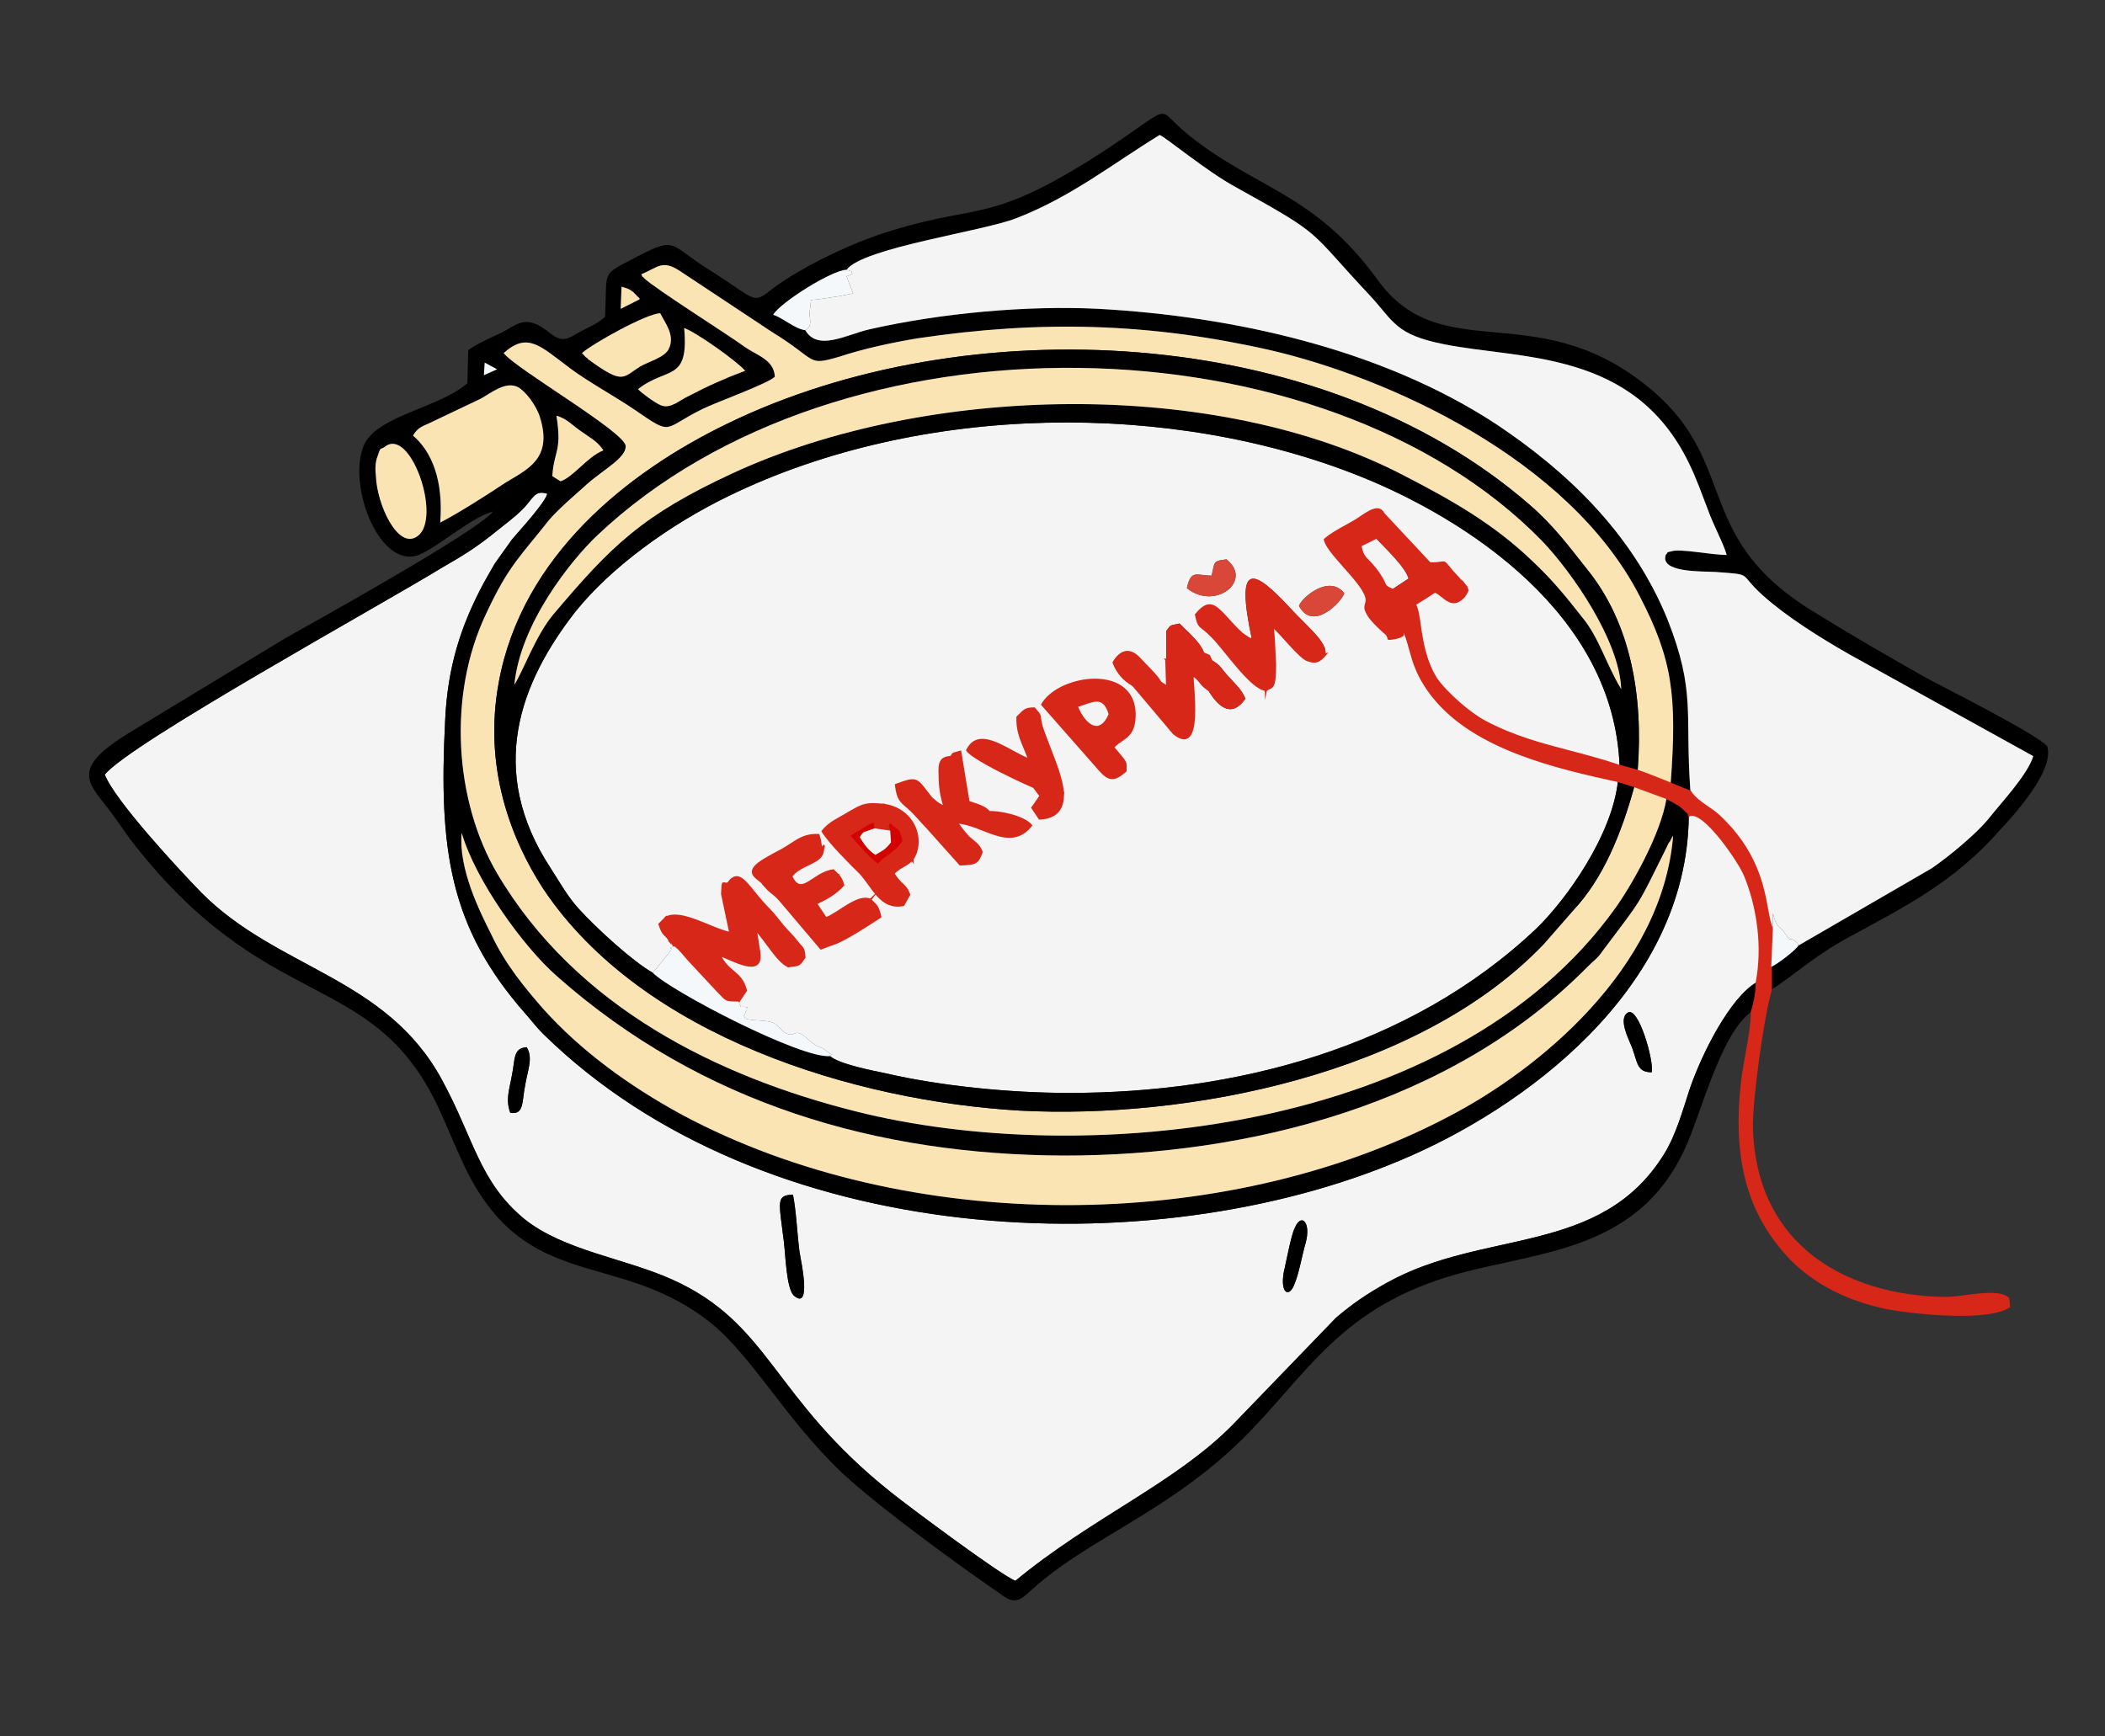
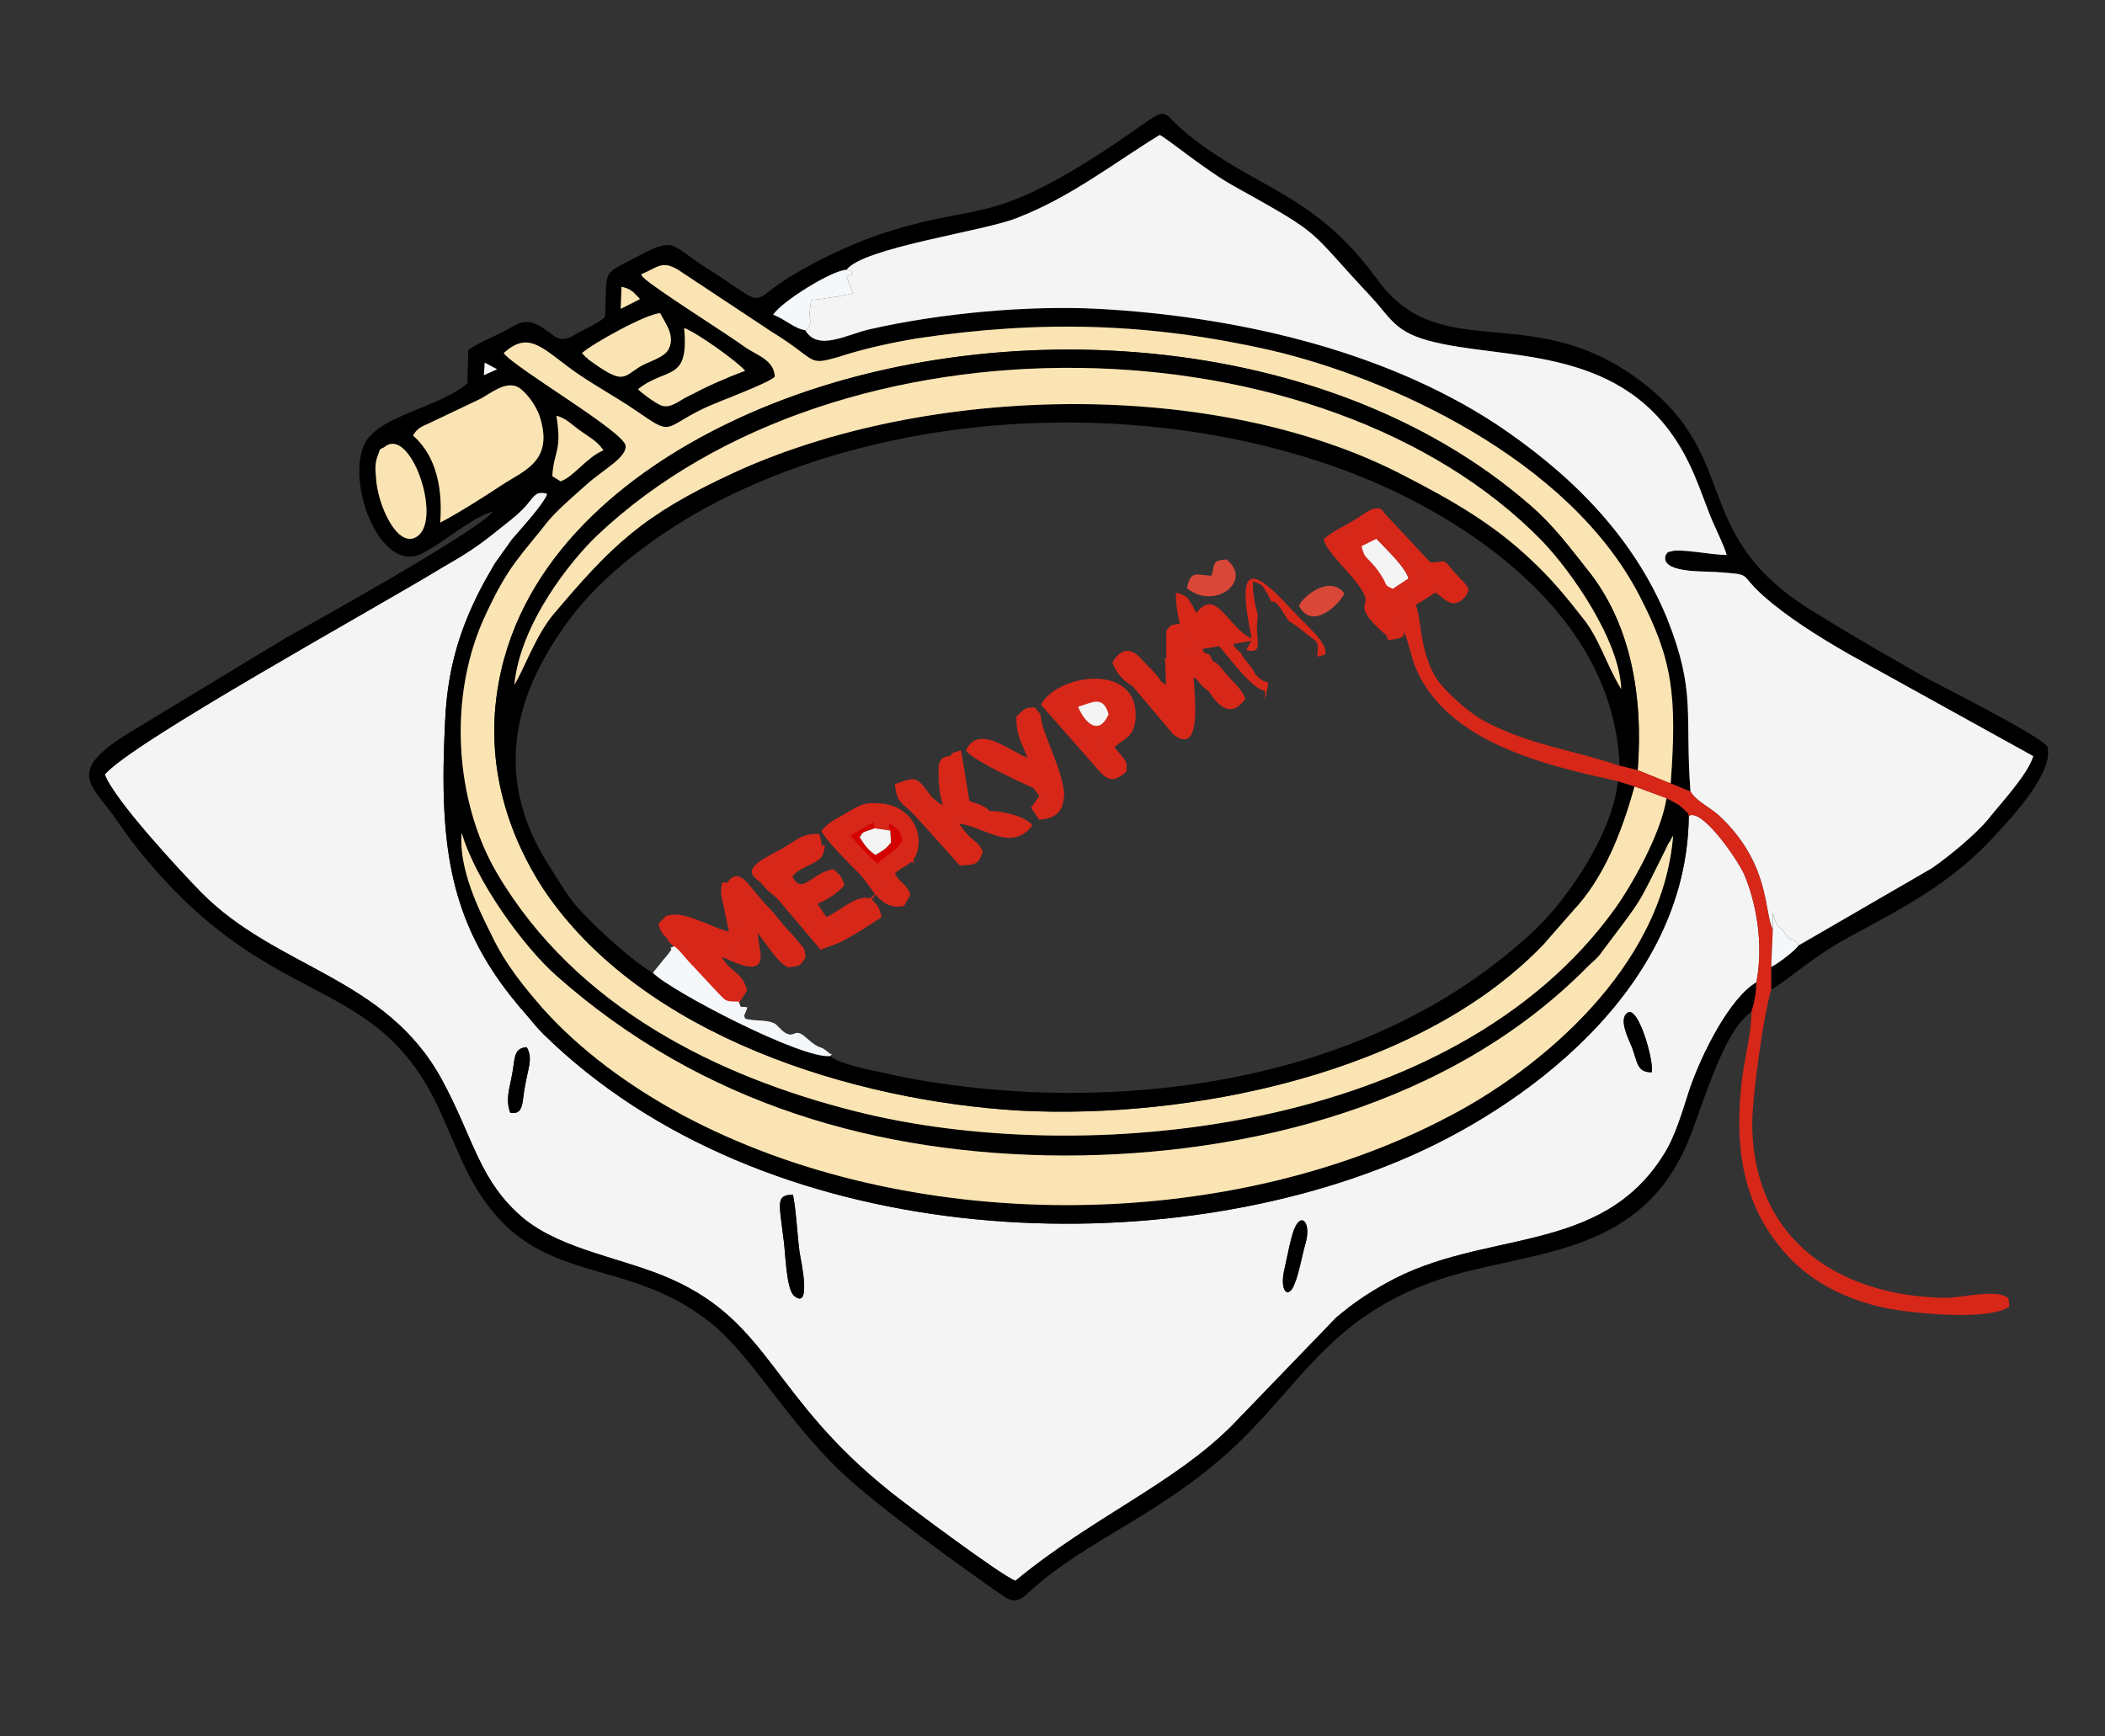
<svg xmlns="http://www.w3.org/2000/svg" xml:space="preserve" width="200mm" height="165mm" version="1.1" style="shape-rendering:geometricPrecision; text-rendering:geometricPrecision; image-rendering:optimizeQuality; fill-rule:evenodd; clip-rule:evenodd" viewBox="0 0 20000 16500">
  <rect x="0" y="0" width="20000" height="16500" fill="#333333" stroke="none" />
  <defs>
    <style type="text/css">
   
    .str0 {stroke:#D62719;stroke-width:20;stroke-miterlimit:22.926}
    .fil1 {fill:black}
    .fil8 {fill:#D40101}
    .fil6 {fill:#D62719}
    .fil3 {fill:#D62719}
    .fil7 {fill:#D94738}
    .fil0 {fill:#F4F4F4}
    .fil5 {fill:#F5F8FA}
    .fil2 {fill:#FBE4B3}
    .fil4 {fill:#D62719;fill-rule:nonzero}
   
  </style>
  </defs>
  <g id="Слой_x0020_1">
 </g>
  <g id="Слой_x0020_1_0">
 </g>
  <g id="Слой_x0020_1_1">
 </g>
  <g id="Слой_x0020_1_2">
 </g>
  <g id="Слой_x0020_1_3">
-     <path class="fil0" d="M8270.04 8550.68c54.81,56.02 70.47,56.02 93.97,161.05 -86.14,56.02 -360.2,238.08 -454.16,259.09l-109.63 42.01 -391.51 -462.15c-62.64,-70.02 -101.79,-77.03 -156.61,-154.05 -54.81,-63.02 -211.41,-105.04 39.15,-245.08 62.65,-35.01 86.14,-49.02 140.95,-77.03 125.29,-70.02 187.93,-147.05 344.53,-140.04 23.49,84.02 7.83,21 23.49,112.03 23.5,35.02 39.16,-70.02 15.66,49.02 -15.66,105.03 -219.24,119.04 -297.55,231.08 93.97,210.06 211.42,-35.02 399.35,-56.02 46.98,49.01 70.47,56.02 93.96,140.04 -78.3,84.03 -156.6,126.04 -258.4,175.06l93.97 140.05c117.45,-42.02 305.38,-231.08 422.83,-175.06zm125.29 -903.3c297.55,42.02 391.51,343.12 274.06,518.17 -70.48,70.03 -109.63,63.02 -180.1,133.05 62.64,112.03 117.46,105.03 148.78,203.06l-54.82 98.04c-211.41,42.01 -281.89,-161.06 -407.17,-301.1 -86.13,-84.03 -297.55,-294.1 -360.2,-399.13 62.65,-84.03 156.61,-119.04 258.4,-182.06 133.12,-77.03 156.61,-84.03 321.05,-70.03zm642.08 -455.15c31.32,-28.01 -23.49,-21 86.13,-49.01l78.31 476.15c54.81,21.01 156.6,42.02 195.76,98.04 78.3,-7.01 321.04,35.01 399.34,126.04 -203.59,252.08 -454.16,-14.01 -704.73,-28.01 31.32,49.01 78.31,105.03 109.63,140.04 54.81,49.02 93.96,63.02 125.28,140.05 -39.15,112.04 -62.64,112.04 -203.59,119.04l-313.21 -350.12c-54.81,-56.01 -117.45,-133.04 -164.43,-175.05 -78.31,-70.03 -117.46,-84.03 -133.12,-231.08 211.42,-77.02 187.93,-63.02 336.7,126.04 54.82,42.02 46.99,49.02 125.29,84.03 -31.32,-98.03 -46.98,-189.06 -46.98,-301.1 -7.83,-133.04 15.66,-168.05 109.62,-175.06zm1064.92 336.11c7.83,182.06 -86.13,245.08 -227.08,252.09l-70.47 -105.04 78.3 -112.04 -62.64 -84.02c-133.11,-56.02 -579.44,-266.09 -634.25,-350.12 117.45,-238.08 399.34,14.01 587.27,84.03 -46.98,-133.04 -117.45,-238.08 -109.62,-399.13 70.47,-70.02 78.3,-84.03 164.43,-84.03 78.3,91.03 39.15,42.01 70.47,168.06 62.65,196.06 187.93,448.14 203.59,630.2zm-203.59 -833.27c164.44,-287.09 900.49,-385.13 884.83,112.04 -7.83,210.07 -125.29,203.06 -203.59,294.09 133.12,161.06 117.46,126.04 117.46,224.08 -109.63,98.03 -164.44,91.03 -250.57,-7.01l-548.13 -623.2zm1542.57 -483.16c62.65,28.01 39.16,7 62.65,56.02 101.79,56.02 93.96,84.03 187.92,182.06 62.65,70.02 101.8,98.03 140.95,189.06 -140.95,203.07 -274.06,56.02 -360.2,-91.03 -78.3,-56.02 -62.64,-84.03 -140.94,-133.04 -7.83,98.03 101.79,784.26 -180.1,553.18l-383.68 -455.15c-93.97,-56.02 -148.78,-119.04 -187.93,-217.07 70.47,-119.04 156.61,-133.05 242.74,-42.02 70.47,77.03 164.44,161.06 203.59,231.08l62.64 42.01 -7.83 -259.08 0 -273.09c46.98,-63.02 31.32,-49.02 125.28,-70.02 54.82,56.01 219.25,196.06 234.91,287.09zm1151.06 7c-54.81,63.02 -86.14,84.03 -164.44,56.02 -78.3,-21.01 -266.23,-273.09 -336.7,-322.1 15.66,119.03 15.66,238.07 23.49,357.11 0,252.09 -31.32,210.07 -86.13,245.08 -140.95,-7 -399.35,-399.13 -516.8,-511.16 -117.46,-119.04 -117.46,-63.03 -148.78,-203.07 156.61,-189.06 203.59,-49.02 415.01,161.05l23.49 21.01c15.66,7 15.66,14 31.32,21.01 31.32,21 15.66,14 62.64,35.01 -164.44,-763.25 15.66,-679.23 375.86,-287.1 148.77,161.06 344.53,315.11 321.04,427.14zm-250.57 -462.15c31.32,-84.03 289.72,-301.1 430.66,-119.04 -23.49,77.03 -297.55,371.12 -430.66,119.04zm-830.01 -287.09c31.32,-126.04 7.83,-140.05 140.94,-154.05 258.4,203.06 -109.62,490.16 -375.85,273.09 39.15,-182.06 93.96,-119.04 234.91,-119.04zm-5308.95 3774.24l101.8 -126.04c0,0 46.98,-56.02 46.98,-56.02 0,0 7.83,-7.01 7.83,-14.01 0,0 7.83,-7 7.83,-7 39.15,-56.02 -46.98,-14 39.15,-49.02 -15.66,-21 -15.66,-35.01 -39.15,-49.01 -46.98,-77.03 -62.64,-42.02 -101.79,-161.05l62.64 -63.03c148.77,-77.02 430.66,112.04 610.76,147.05l-78.3 -371.12c7.83,-140.05 0,-91.03 54.81,-98.03 117.45,-168.06 187.93,42.01 391.52,245.08 62.64,63.02 117.45,147.05 180.09,210.07 46.98,49.01 46.98,49.01 86.14,98.03 54.81,70.02 62.64,49.02 70.47,147.05 -54.81,77.02 -39.15,70.02 -148.78,84.03 -93.96,-21.01 -234.91,-273.09 -313.21,-343.12l31.32 203.07c46.98,266.09 -274.06,63.02 -375.85,35.01 86.13,175.06 203.59,154.05 250.57,336.11l-70.48 105.04c39.16,84.02 0,35.01 86.14,56.02 -7.83,7 -7.83,14 -7.83,21 0,7 -7.83,7 -7.83,14.01 -23.49,70.02 -23.49,21 -7.83,70.02 70.47,28.01 211.41,7 281.89,49.02 7.83,0 70.47,70.02 93.96,84.02 101.8,63.02 86.13,-56.02 203.59,49.02 148.77,133.04 117.45,56.02 219.25,147.05 31.32,28.01 54.81,-21.01 7.83,28.01 86.13,77.02 415,140.04 516.8,161.05 540.29,126.04 1205.86,189.06 1753.98,189.06 1558.23,0 3226.09,-413.13 4439.78,-1561.51 289.73,-280.09 720.39,-889.29 775.2,-1400.46 -571.61,-126.04 -1354.64,-301.1 -1753.98,-798.26 -62.65,-77.03 -125.29,-175.06 -164.44,-273.09 -46.98,-105.04 -70.47,-259.09 -117.45,-357.12 -23.49,28.01 39.15,42.01 -78.31,70.02 -117.45,21.01 -39.15,0 -70.47,-28.01 -39.15,-21 -172.27,-154.05 -187.93,-189.06 -86.13,-133.04 54.82,-91.03 -78.3,-280.09 -109.62,-154.05 -321.04,-343.11 -336.7,-441.15 78.3,-70.02 187.92,-119.03 281.89,-175.05 86.13,-49.02 227.08,-182.06 281.89,-70.03l438.5 469.16c172.26,7 101.79,-56.02 219.24,84.03 31.33,35.01 46.99,49.01 70.48,77.02 31.32,28.01 7.83,0 39.15,42.01 31.32,42.02 7.83,-7 31.32,56.02 -23.49,42.02 -7.83,21.01 -31.32,56.02 -125.29,140.05 -203.59,-14 -281.89,-42.01 -62.64,42.01 -117.46,77.02 -187.93,119.04 62.64,98.03 31.32,434.14 203.59,707.23 86.13,126.04 313.21,329.11 461.99,406.13 422.83,224.08 822.18,266.09 1276.33,420.14 -54.81,-1449.48 -1472.09,-2345.77 -2435.22,-2737.9 -1808.8,-735.24 -4204.87,-714.23 -6029.33,175.06 -563.78,273.09 -1119.73,679.22 -1456.43,1099.36 -524.63,672.22 -845.68,1505.49 -234.91,2436.8 93.96,147.05 164.43,273.09 266.23,385.13 172.26,189.06 508.97,497.16 704.72,609.2z" />
    <path class="fil0" d="M12404.44 11813.75c-31.32,105.04 -62.64,287.1 -101.79,378.13 -54.82,161.05 -156.61,91.03 -93.97,-154.06 15.66,-70.02 62.65,-315.1 93.97,-371.12 62.64,-147.05 156.6,-49.01 101.79,147.05zm-4870.45 -462.15c31.33,154.05 39.16,364.12 62.65,546.18 15.66,91.03 117.45,560.18 -54.82,413.13 -70.47,-70.02 -78.3,-385.12 -93.96,-511.16 -46.98,-385.13 -78.3,-441.15 86.13,-448.15zm-2685.79 -777.26c-46.98,-126.04 -7.83,-224.07 15.66,-357.11 31.32,-147.05 7.83,-259.09 140.95,-266.09 62.64,105.03 7.83,217.07 -15.66,364.12 -31.32,154.05 -7.83,280.09 -140.95,259.08zm10844.97 -385.12c-140.95,0 -133.12,-91.03 -187.93,-238.08 -31.32,-77.03 -133.12,-273.09 -39.15,-329.11 101.79,-63.02 250.57,462.15 227.08,567.19zm994.44 -854.28c70.48,-364.12 0,-756.25 -117.45,-1029.34 -62.64,-140.05 -399.35,-630.21 -524.63,-553.18 -15.66,1666.54 -1597.38,2793.91 -2732.77,3270.07 -2380.42,1008.33 -6060.66,854.28 -8151.35,-1197.39 -70.47,-70.03 -109.62,-126.04 -172.26,-196.07 -720.39,-819.27 -822.18,-1561.51 -759.54,-2786.91 23.49,-518.17 156.6,-896.3 336.7,-1246.41 39.15,-77.03 93.96,-168.06 133.12,-238.08l164.43 -231.08c70.47,-84.02 305.38,-336.11 336.7,-434.14 -125.28,-42.01 -133.11,49.02 -242.73,154.05 -78.31,77.03 -148.78,126.04 -234.91,196.07 -180.1,147.05 -313.22,231.07 -508.97,343.11 -618.6,378.12 -2983.35,1680.55 -3218.26,1974.65 93.97,245.08 704.73,903.29 916.15,1120.37 720.39,728.24 1753.99,798.26 2286.45,1778.58 305.38,560.18 352.36,966.32 783.03,1323.44 375.85,301.09 947.46,371.12 1401.62,574.18 939.64,420.14 947.47,1120.37 2082.86,2023.67 156.61,126.04 1057.09,798.26 1182.37,840.27 728.22,-602.19 1511.25,-924.3 2059.37,-1477.48l986.62 -1022.34c156.61,-133.04 289.72,-224.07 477.65,-329.1 923.98,-518.17 2035.88,-252.09 2638.81,-1225.41 109.62,-175.05 172.27,-399.13 242.74,-616.2 117.45,-343.11 383.68,-868.28 634.25,-1015.33z" />
    <path class="fil1" d="M4386.21 7913.47c133.12,455.15 587.28,1085.36 908.32,1365.45 1378.13,1218.4 3053.82,1694.56 4815.63,1701.56 1738.33,0 3672.41,-476.16 4972.24,-1792.59 54.81,-56.02 93.97,-77.03 140.95,-147.05 399.34,-532.17 321.04,-406.13 610.76,-987.32 7.83,-14.01 15.66,-42.02 31.32,-56.02 15.66,-28.01 15.66,-35.01 31.32,-56.02 -101.79,1260.41 -1276.33,2226.73 -2145.5,2674.88 -2137.67,1120.37 -5144.5,1113.36 -7266.52,-21.01 -516.8,-280.09 -970.95,-616.2 -1323.32,-1008.33 -164.43,-189.06 -360.19,-420.14 -493.31,-707.23 -109.62,-217.07 -313.21,-623.21 -281.89,-966.32zm-728.21 -3669.21c242.74,-189.06 540.29,672.23 313.21,847.28 -187.93,147.05 -391.52,-301.1 -399.35,-567.18 -7.83,-56.02 -7.83,-133.05 15.66,-189.07 31.32,-98.03 23.49,-56.01 70.48,-91.03zm1589.55 280.1c15.66,-245.08 93.96,-231.08 39.15,-574.19 101.79,28.01 148.77,91.03 242.74,154.05 78.3,56.02 148.77,91.03 203.59,175.06 -156.61,63.02 -281.9,252.08 -407.18,294.09l-78.3 -49.01zm-1323.32 -385.13c39.15,-70.02 78.3,-84.03 156.6,-119.04l485.48 -231.08c101.79,-56.01 234.91,-168.05 352.36,-112.03 78.31,42.01 180.1,182.06 211.42,287.09 125.29,399.13 -125.28,497.17 -328.87,623.21 -180.1,119.04 -430.67,280.09 -618.59,378.12 31.32,-399.13 -78.31,-672.22 -258.4,-826.27zm2137.67 -441.14c274.06,-217.08 485.48,-63.03 438.49,-581.2 117.46,42.02 501.14,315.11 579.45,406.14 -187.93,70.02 -360.2,147.05 -532.46,238.08 -93.97,42.01 -172.27,126.04 -266.23,91.03 -54.82,-21.01 -187.93,-119.04 -219.25,-154.05zm-1456.44 -252.09l117.46 63.02 -125.29 56.02 7.83 -119.04zm923.98 -91.03c101.79,-91.03 618.59,-378.12 743.88,-378.12 39.15,84.03 148.77,210.07 78.3,343.11 -39.15,77.03 -195.76,119.04 -266.23,161.05 -172.27,105.04 -156.61,182.06 -501.14,-70.02 0,-7 -7.83,-14 -15.66,-14l-39.15 -42.02zm375.85 -630.2c46.98,14 62.64,14 109.63,49.01l54.81 56.02c0,-7 7.83,7 7.83,14l-180.1 91.03 7.83 -210.06zm10735.34 6890.26c23.49,-70.02 46.98,-175.06 46.98,-280.09 -250.57,147.05 -516.8,672.22 -634.25,1015.33 -70.47,217.07 -133.12,441.15 -242.74,616.2 -602.93,973.32 -1714.83,707.24 -2638.81,1225.41 -187.93,105.03 -321.04,196.06 -477.65,329.1l-986.62 1022.34c-548.12,553.18 -1331.15,875.29 -2059.37,1477.48 -125.28,-42.01 -1025.76,-714.23 -1182.37,-840.27 -1135.39,-903.3 -1143.22,-1603.53 -2082.86,-2023.67 -454.16,-203.06 -1025.77,-273.09 -1401.62,-574.18 -430.67,-357.12 -477.65,-763.26 -783.03,-1323.44 -532.46,-980.32 -1566.06,-1050.34 -2286.45,-1778.58 -211.42,-217.08 -822.18,-875.29 -916.15,-1120.37 234.91,-294.1 2599.66,-1596.53 3218.26,-1974.65 195.75,-112.04 328.87,-196.06 508.97,-343.11 86.13,-70.03 156.6,-119.04 234.91,-196.07 109.62,-105.03 117.45,-196.06 242.73,-154.05 -31.32,98.03 -266.23,350.12 -336.7,434.14l-164.43 231.08c-39.16,70.02 -93.97,161.05 -133.12,238.08 -180.1,350.11 -313.21,728.24 -336.7,1246.41 -62.64,1225.4 39.15,1967.64 759.54,2786.91 62.64,70.03 101.79,126.04 172.26,196.07 2090.69,2051.67 5770.93,2205.72 8151.35,1197.39 1135.39,-476.16 2717.11,-1603.53 2732.77,-3270.07 -23.49,-77.03 23.49,14 -31.32,-49.02 -7.83,-7 -46.98,-42.01 -54.81,-49.02 -46.99,-28 -86.14,-49.01 -125.29,-70.02 -54.81,350.12 -344.53,847.28 -485.48,1043.34 -1542.57,2156.71 -5089.69,2471.82 -7219.53,1932.64 -1307.66,-329.11 -2654.47,-987.32 -3406.18,-2261.74 -399.35,-679.23 -477.65,-1687.56 -101.8,-2471.82 211.42,-455.15 328.88,-546.18 587.28,-875.28 86.13,-105.04 250.56,-245.08 368.02,-350.12 156.61,-140.04 375.85,-252.08 368.02,-364.12 -7.83,-133.04 -1049.26,-735.24 -1158.88,-882.29 227.08,-203.06 344.53,-70.02 634.25,147.05 180.1,133.04 415.01,259.09 610.77,392.13 368.02,252.08 258.4,182.06 642.08,-7 125.29,-63.02 634.26,-245.08 689.07,-308.1 -7.83,-161.06 -172.27,-203.07 -281.89,-280.1 -172.27,-126.04 -853.51,-553.18 -963.13,-658.21 0,-7 -7.83,-7 -15.66,-14.01 0,-14 -7.83,-14 -7.83,-21 156.61,-63.02 195.76,-140.05 360.19,-35.02l877 581.2c446.32,273.09 328.87,329.1 642.08,238.07 234.91,-77.02 493.31,-133.04 743.88,-175.05 1174.54,-175.06 2208.14,-147.05 3351.37,112.03 1119.73,259.09 2834.57,1029.34 3507.97,2331.77 313.21,602.2 360.2,945.31 297.55,1785.59l187.93 77.02c-54.81,-742.24 54.81,-945.31 -219.25,-1638.54 -336.7,-826.27 -970.96,-1414.46 -1620.87,-1848.6 -1096.24,-721.24 -2513.53,-1029.34 -3782.03,-1099.37 -681.24,-35.01 -1511.25,42.02 -2184.66,196.07 -211.42,49.01 -485.48,210.07 -602.93,7 -101.8,-14 -203.59,-112.04 -305.38,-147.05 70.47,-119.04 563.78,-427.14 696.89,-427.14 156.61,-210.07 1292,-364.12 1613.05,-490.16 524.63,-203.07 916.14,-518.17 1362.47,-791.26 54.81,21.01 454.15,350.12 712.55,490.16 869.17,483.16 673.41,385.13 1292,1043.35 219.25,238.07 234.91,364.11 696.9,455.14 728.22,147.05 1800.97,49.02 2325.6,1127.38 78.3,161.05 117.45,280.09 180.1,441.14 54.81,154.05 148.77,322.11 180.09,434.14 -140.94,0 -446.32,-63.02 -524.63,-35.01 -54.81,14.01 -23.49,0 -54.81,35.01 -54.81,168.06 336.7,154.05 469.82,161.06 375.85,28 211.42,7 454.16,224.07 227.08,203.07 540.29,399.13 822.18,560.18l1746.15 966.32c-54.81,182.06 -328.87,469.15 -430.66,602.2 -117.46,140.04 -360.2,343.11 -532.46,462.15l-1268.51 735.24c-23.49,42.02 -195.76,175.06 -258.4,203.07l0 217.07c203.59,-126.04 391.51,-308.1 720.39,-490.16 540.29,-294.1 1010.11,-525.17 1448.6,-1022.34 109.63,-119.04 524.63,-560.18 454.16,-798.26 -62.64,-98.03 -963.13,-553.18 -1135.39,-644.21 -383.69,-217.07 -736.05,-420.14 -1119.74,-658.22 -1143.22,-721.23 -649.91,-1428.47 -1581.72,-2149.7 -1049.26,-819.27 -1926.25,-147.05 -2529.18,-987.33 -602.94,-826.27 -1151.06,-854.28 -1793.14,-1372.45 -344.54,-273.09 -86.14,-315.1 -837.84,175.06 -1111.91,714.23 -1151.06,448.15 -2137.68,784.26 -297.55,105.03 -704.72,301.1 -970.95,497.16 -203.59,161.05 -140.95,119.04 -618.6,-182.06 -360.19,-224.07 -297.55,-315.1 -657.74,-126.04 -368.03,196.06 -297.55,105.03 -321.04,581.19 -86.14,77.02 -195.76,112.04 -297.56,175.06 -140.94,84.02 -180.09,0 -313.21,-84.03 -156.6,-91.03 -227.08,-21.01 -368.02,56.02 -101.8,49.01 -234.91,105.03 -321.04,168.05l-7.83 315.11c-274.06,238.07 -869.17,308.1 -986.62,595.19 -156.61,392.13 164.43,1197.4 540.29,1029.34 195.76,-91.03 485.48,-350.11 689.07,-406.13 -140.95,189.06 -1800.97,1106.36 -1973.24,1204.39l-1479.93 896.3c-548.12,336.11 -407.17,462.15 -203.58,721.23 70.47,91.03 125.28,175.06 195.75,273.09 1299.83,1708.56 2302.11,1225.41 2936.37,2555.84 101.79,217.07 195.75,462.16 297.55,658.22 571.61,1085.36 1385.96,728.24 2231.63,1351.44 430.67,308.1 751.71,945.31 1315.49,1477.49 352.37,329.11 1143.23,903.3 1542.57,1176.39 125.29,84.02 187.93,-14.01 274.06,-84.03 501.14,-448.15 1190.21,-693.23 1855.78,-1295.43 665.58,-602.2 947.47,-1288.42 2004.56,-1638.54 806.52,-273.09 1855.78,-196.06 2333.43,-1253.41 140.94,-301.1 336.7,-1092.36 626.42,-1288.42z" />
    <path class="fil0" d="M8042.96 2563.71l46.99 14.01c0,49.01 46.98,7 -46.99,49.01l62.65 161.06 -140.95 28.01c-46.98,7 7.83,0 -46.98,7 -54.81,7 -117.46,21 -211.42,28.01l-15.66 133.04c7.83,63.02 23.49,119.04 -39.15,154.05 117.45,203.07 391.51,42.01 602.93,-7 673.41,-154.05 1503.42,-231.08 2184.66,-196.07 1268.5,70.03 2685.79,378.13 3782.03,1099.37 649.91,434.14 1284.17,1022.33 1620.87,1848.6 274.06,693.23 164.44,896.3 219.25,1638.54 62.64,98.03 180.1,147.05 266.23,224.07 501.14,462.16 430.67,938.31 516.8,1085.36l0 -154.05c39.15,147.05 39.15,91.03 117.45,196.07 70.48,98.03 31.33,21 93.97,70.02 39.15,35.01 15.66,7 31.32,42.01l1268.51 -735.24c172.26,-119.04 415,-322.11 532.46,-462.15 101.79,-133.05 375.85,-420.14 430.66,-602.2l-1746.15 -966.32c-281.89,-161.05 -595.1,-357.11 -822.18,-560.18 -242.74,-217.07 -78.31,-196.07 -454.16,-224.07 -133.12,-7.01 -524.63,7 -469.82,-161.06 31.32,-35.01 0,-21 54.81,-35.01 78.31,-28.01 383.69,35.01 524.63,35.01 -31.32,-112.03 -125.28,-280.09 -180.09,-434.14 -62.65,-161.05 -101.8,-280.09 -180.1,-441.14 -524.63,-1078.36 -1597.38,-980.33 -2325.6,-1127.38 -461.99,-91.03 -477.65,-217.07 -696.9,-455.14 -618.59,-658.22 -422.83,-560.19 -1292,-1043.35 -258.4,-140.04 -657.74,-469.15 -712.55,-490.16 -446.33,273.09 -837.84,588.19 -1362.47,791.26 -321.05,126.04 -1456.44,280.09 -1613.05,490.16z" />
    <path class="fil2" d="M15834.11 7584.36l-305.38 -112.04c-125.28,455.15 -297.55,875.29 -579.44,1176.39l-281.89 322.11c-1190.21,1246.41 -3390.52,1666.54 -4980.07,1582.52 -1558.23,-91.03 -3586.28,-700.23 -4525.92,-2107.7 -305.38,-469.15 -571.61,-1155.37 -422.83,-1960.64 219.25,-1204.4 1229.35,-2002.66 2168.99,-2457.81 2255.13,-1099.36 5629.99,-966.31 7626.71,770.26 227.08,196.06 375.86,399.13 548.12,616.2 407.18,504.16 532.46,1190.39 477.65,1904.62l313.21 126.05c62.65,-840.28 15.66,-1183.39 -297.55,-1785.59 -673.4,-1302.43 -2388.24,-2072.68 -3507.97,-2331.77 -1143.23,-259.08 -2176.83,-287.09 -3351.37,-112.03 -250.57,42.01 -508.97,98.03 -743.88,175.05 -313.21,91.03 -195.76,35.02 -642.08,-238.07l-877 -581.2c-164.43,-105.03 -203.58,-28 -360.19,35.02 0,7 7.83,7 7.83,21 7.83,7.01 15.66,7.01 15.66,14.01 109.62,105.03 790.86,532.17 963.13,658.21 109.62,77.03 274.06,119.04 281.89,280.1 -54.81,63.02 -563.78,245.08 -689.07,308.1 -383.68,189.06 -274.06,259.08 -642.08,7 -195.76,-133.04 -430.67,-259.09 -610.77,-392.13 -289.72,-217.07 -407.17,-350.11 -634.25,-147.05 109.62,147.05 1151.05,749.25 1158.88,882.29 7.83,112.04 -211.41,224.08 -368.02,364.12 -117.46,105.04 -281.89,245.08 -368.02,350.12 -258.4,329.1 -375.86,420.13 -587.28,875.28 -375.85,784.26 -297.55,1792.59 101.8,2471.82 751.71,1274.42 2098.52,1932.63 3406.18,2261.74 2129.84,539.18 5676.96,224.07 7219.53,-1932.64 140.95,-196.06 430.67,-693.22 485.48,-1043.34z" />
    <path class="fil1" d="M4887.35 6506.01c54.82,-581.19 540.29,-1183.39 783.03,-1414.47 2309.94,-2191.72 6906.33,-2079.68 8981.36,49.02 281.89,294.1 736.04,945.31 751.71,1407.46 -140.95,-231.07 -211.42,-490.16 -368.03,-679.22 -164.44,-210.07 -297.55,-371.12 -485.48,-546.18 -352.36,-336.11 -736.05,-560.19 -1213.69,-805.27 -1785.31,-931.3 -4541.58,-868.28 -6373.87,-21 -861.33,399.13 -1151.05,686.22 -1707,1344.44 -164.44,196.06 -289.72,546.18 -368.03,665.22zm10641.38 966.31l-156.61 -49.01c-54.81,511.17 -485.47,1120.37 -775.2,1400.46 -1213.69,1148.38 -2881.55,1561.51 -4439.78,1561.51 -548.12,0 -1213.69,-63.02 -1753.98,-189.06 -101.8,-21.01 -430.67,-84.03 -516.8,-161.05 -274.06,28.01 -1511.25,-616.21 -1683.52,-791.26 -195.75,-112.04 -532.46,-420.14 -704.72,-609.2 -101.8,-112.04 -172.27,-238.08 -266.23,-385.13 -610.77,-931.31 -289.72,-1764.58 234.91,-2436.8 336.7,-420.14 892.65,-826.27 1456.43,-1099.36 1824.46,-889.29 4220.53,-910.3 6029.33,-175.06 963.13,392.13 2380.41,1288.42 2435.22,2737.9l172.27 42.01c54.81,-714.23 -70.47,-1400.46 -477.65,-1904.62 -172.26,-217.07 -321.04,-420.14 -548.12,-616.2 -1996.72,-1736.57 -5371.58,-1869.62 -7626.71,-770.26 -939.64,455.15 -1949.74,1253.41 -2168.99,2457.81 -148.78,805.27 117.45,1491.49 422.83,1960.64 939.64,1407.47 2967.69,2016.67 4525.92,2107.7 1589.55,84.02 3789.86,-336.11 4980.07,-1582.52l281.89 -322.11c281.89,-301.1 454.16,-721.24 579.44,-1176.39z" />
    <path class="fil2" d="M5294.53 9278.92c-321.04,-280.09 -775.2,-910.3 -908.32,-1365.45 -31.32,343.11 172.27,749.25 281.89,966.32 133.12,287.09 328.88,518.17 493.31,707.23 352.37,392.13 806.52,728.24 1323.32,1008.33 2122.02,1134.37 5128.85,1141.38 7266.52,21.01 869.17,-448.15 2043.71,-1414.47 2145.5,-2674.88 -15.66,21.01 -15.66,28.01 -31.32,56.02 -15.66,14 -23.49,42.01 -31.32,56.02 -289.72,581.19 -211.42,455.15 -610.76,987.32 -46.98,70.02 -86.14,91.03 -140.95,147.05 -1299.83,1316.43 -3233.91,1792.59 -4972.24,1792.59 -1761.81,-7 -3437.5,-483.16 -4815.63,-1701.56z" />
    <path class="fil2" d="M4887.35 6506.01c78.31,-119.04 203.59,-469.16 368.03,-665.22 555.95,-658.22 845.67,-945.31 1707,-1344.44 1832.29,-847.28 4588.56,-910.3 6373.87,21 477.64,245.08 861.33,469.16 1213.69,805.27 187.93,175.06 321.04,336.11 485.48,546.18 156.61,189.06 227.08,448.15 368.03,679.22 -15.67,-462.15 -469.82,-1113.36 -751.71,-1407.46 -2075.03,-2128.7 -6671.42,-2240.74 -8981.36,-49.02 -242.74,231.08 -728.21,833.28 -783.03,1414.47z" />
    <path class="fil3" d="M13336.25 5994.84c46.98,98.03 70.47,252.08 117.45,357.12 39.15,98.03 101.79,196.06 164.44,273.09 399.34,497.16 1182.37,672.22 1753.98,798.26l156.61 49.01 305.38 112.04c39.15,21.01 78.3,42.02 125.29,70.02 7.83,7.01 46.98,42.02 54.81,49.02 54.81,63.02 7.83,-28.01 31.32,49.02 125.28,-77.03 461.99,413.13 524.63,553.18 117.45,273.09 187.93,665.22 117.45,1029.34 0,105.03 -23.49,210.07 -46.98,280.09 0,210.07 -70.47,455.15 -93.96,679.22 -78.3,714.24 54.81,1246.41 477.65,1680.55 234.91,231.08 532.46,378.13 892.65,455.15 250.57,49.02 970.96,126.05 1174.55,-14l-7.83 -77.03c-93.97,-98.03 -438.5,-7 -595.11,-7 -861.33,-7 -1800.97,-427.14 -1840.12,-1603.53 -7.83,-273.09 109.63,-1099.36 180.1,-1323.43l0 -217.07 15.66 -357.12c-86.13,-147.05 -15.66,-623.2 -516.8,-1085.36 -86.13,-77.02 -203.59,-126.04 -266.23,-224.07l-187.93 -77.02 -313.21 -126.05 -172.27 -42.01c-454.15,-154.05 -853.5,-196.06 -1276.33,-420.14 -148.78,-77.02 -375.86,-280.09 -461.99,-406.13 -172.27,-273.09 -140.95,-609.2 -203.59,-707.23 -62.64,-91.03 -86.13,-42.02 -133.11,42.01l62.64 84.03c-46.98,35.01 -93.97,28.01 -109.63,28.01 46.99,140.04 -23.49,56.02 70.48,98.03z" />
-     <path class="fil4" d="M13341.92 5990.75c24.44,50.99 42.47,116.39 60.65,182.35 17.07,61.92 34.28,124.36 56.92,174.96l0.13 0.34c18.43,46.16 42.13,92.34 68.58,136.26 29.29,48.62 61.96,94.54 94.61,134.69 198.81,247.5 493.47,414.96 809.68,536.27 316.87,121.56 655.25,196.79 940.8,259.75 86.57,16.67 412.92,134.44 463.94,161.85 39.22,21.04 78.49,42.12 125.06,69.89 4.52,2.67 52.37,45.57 56.44,50.4 7.95,9.14 12.42,15.3 14.95,19.05 0.68,-2.63 1.81,-4.05 3.06,-4.61 4.06,-1.86 8.47,1.59 10.56,6.54 1.79,4.25 2.24,9.92 -0.7,13.76 -0.41,0.5 -0.9,0.96 -1.47,1.3 1.16,2.05 2.49,4.72 3.87,8.24 52.9,-24.11 134.85,34.16 219.05,122.93 131.37,138.52 269.84,351.92 307.9,436.99l0.05 0.12c62.81,146.04 112.27,325.98 134.12,517.47 19.2,168.24 17.11,345.47 -15.89,516.57 -0.07,47.61 -4.9,95.26 -12.35,139.7 -8.98,53.52 -21.79,102.41 -34.64,141 -0.21,125.88 -25.36,263.88 -50.61,402.38 -16.98,93.16 -34.03,186.6 -43.43,276.32 -39.01,355.93 -25.39,666.34 50.61,941.7 75.94,275.14 214.29,515.55 424.74,731.63 116.92,115.01 249.48,209.13 397.62,284.08 148.3,75.03 312.27,130.9 491.91,169.3 150.01,29.35 468.53,68.73 743.43,65.45 180.06,-2.14 341.13,-22.53 422.89,-75.94l-6.95 -68.37c-65.5,-64.03 -250.81,-40.33 -408.99,-20.09 -68.99,8.82 -132.87,17 -179.88,17 -475.99,-3.9 -975.93,-133.72 -1335.55,-447.1 -293.44,-255.7 -493.49,-633.4 -511.15,-1164.22 -3.82,-133.15 21.93,-396.55 57.5,-658 37.58,-276.14 86.18,-550.48 122.56,-667.16 0,-197.94 6.82,-370.91 15.57,-570.44 -23.46,-41.71 -35.28,-106.5 -50.22,-188.45 -39.71,-217.84 -101.9,-559.02 -463.82,-892.79 -30.95,-27.66 -66.23,-51.85 -101.49,-76.02 -62,-42.48 -124.02,-85 -164.73,-147.61l-186.03 -76.24 -312.83 -125.88 -172.36 -42.07c-161.77,-54.87 -316.91,-95.59 -468.6,-135.4 -273.54,-71.78 -535.99,-140.67 -808.54,-285.09 -73.69,-38.14 -166.25,-106.82 -251.5,-181.76 -88.21,-77.54 -168.86,-162.03 -213,-226.62l-0.15 -0.26c-108.39,-171.83 -136.83,-367.68 -158.19,-514.77 -12.64,-87.08 -22.77,-156.8 -45.22,-192.17 -34.43,-50.03 -55.22,-54.46 -74.9,-34.13 -13.28,13.73 -26.84,38.03 -43.19,67.37l-1.58 2.83 64.53 86.56 -6.85 5.09c-40.96,30.53 -81.61,30.37 -103.22,29.52 11.81,37.28 14.62,57.56 14.95,68.25 7.99,-0.06 22.44,2.37 47.92,13.77l2.23 0.99 1.2 2.52zm48.15 187.47c-17.66,-64.05 -35.17,-127.58 -58.3,-176.77 -34.82,-15.26 -43.57,-11.93 -45.69,-11.12 -3.2,1.22 -4.8,1.83 -7.69,-2.36 -2.38,-3.3 -1.89,-4.67 -1.35,-7.8 0.59,-3.4 3.32,-18.61 -17.37,-80.29l-3.74 -11.18 9.84 0 7.06 0.25c18.19,0.78 54.78,2.34 92.13,-22.16l-60.6 -81.29 7.48 -13.41c16.92,-30.34 30.93,-55.48 45.56,-70.6 26.3,-27.17 52.55,-23.47 93.51,36.04l0.15 0.26c24.62,38.52 35.03,110.11 48.01,199.57 21.1,145.37 49.21,338.87 155.44,507.44 43.42,63.53 123.17,146.98 210.58,223.82 84.64,74.41 176.29,142.47 248.91,180.06 271.25,143.74 533.17,212.5 806.17,284.14 151.61,39.78 306.67,80.49 469.02,135.53 199.01,48.54 278.31,84.65 486.11,168.28l189.86 77.81 1.23 1.93c39.02,61.08 100.52,103.24 161.99,145.37 35.62,24.41 71.26,48.84 102.92,77.15l0.08 0.06c365.81,337.36 428.66,682.1 468.78,902.22 14.89,81.69 26.61,145.96 49.41,184.88l1.36 2.32 -15.76 359.52 0 218.51 -0.46 1.47c-36.11,114.82 -84.7,389.09 -122.31,665.5 -35.46,260.55 -61.13,522.73 -57.35,654.71 17.47,525.11 215.36,898.74 505.62,1151.67 357.22,311.28 854.38,440.25 1327.91,444.1 46.66,-0.03 110.07,-8.15 178.53,-16.9 162.35,-20.77 352.83,-45.14 420.84,25.83l1.99 2.06 8.69 85.49 -3.88 2.68c-82.61,56.82 -248.18,78.37 -433.14,80.57 -275.72,3.28 -595.25,-36.22 -745.67,-65.65l-0.08 0c-180.55,-38.6 -345.46,-94.8 -494.71,-170.3 -149.35,-75.58 -283.02,-170.5 -400.97,-286.52l-0.1 -0.09c-212.38,-218.05 -352.03,-460.84 -428.77,-738.87 -76.68,-277.8 -90.46,-590.63 -51.17,-948.97 9.49,-90.58 26.6,-184.29 43.62,-277.71 25.18,-138.1 50.26,-275.66 50.26,-400.44l0 -1.54 0.51 -1.53c12.76,-38.01 25.51,-86.46 34.42,-139.62 7.32,-43.63 12.05,-90.5 12.05,-137.4l0 -0.95 0.18 -0.92c32.78,-169.38 34.88,-344.92 15.87,-511.55 -21.62,-189.51 -70.55,-367.56 -132.69,-512.06 -37.62,-84.08 -174.68,-295.16 -304.88,-432.46 -83.92,-88.48 -164.29,-146.08 -211,-117.36l-6.55 4.02 -2.58 -8.43c-3,-9.84 -4.76,-17.61 -5.63,-23.69 -5.71,-3.38 -13.45,-10.1 -23.82,-22l-53.81 -48.12c-46.8,-27.89 -85.49,-48.66 -124.13,-69.39l-304.85 -111.85 -156.61 -49.02c-285.95,-63.05 -624.72,-138.39 -941.93,-260.09 -318.03,-122 -614.58,-290.68 -815.13,-540.36 -33.09,-40.68 -66.17,-87.18 -95.83,-136.43 -26.86,-44.66 -50.95,-91.56 -69.69,-138.43 -23.14,-51.73 -40.58,-114.95 -57.85,-177.63z" />
    <path class="fil2" d="M3924.23 4139.23c180.09,154.05 289.72,427.14 258.4,826.27 187.92,-98.03 438.49,-259.08 618.59,-378.12 203.59,-126.04 454.16,-224.08 328.87,-623.21 -31.32,-105.03 -133.11,-245.08 -211.42,-287.09 -117.45,-56.02 -250.57,56.02 -352.36,112.03l-485.48 231.08c-78.3,35.01 -117.45,49.02 -156.6,119.04z" />
    <path class="fil3" d="M13234.45 5595.71c-109.62,-49.02 -23.49,-21.01 -164.43,-203.07 -86.14,-105.03 -109.63,-91.03 -133.12,-203.06l140.95 -70.03 -39.16 -63.02c109.63,-112.04 70.48,-28.01 86.14,-21.01l39.15 63.03c15.66,21 54.81,35.01 109.62,126.04 54.82,91.03 -15.66,-7.01 46.99,84.02l203.58 161.06c-62.64,35.01 -109.62,63.02 -180.09,119.04 -117.46,91.03 -78.31,105.03 -180.1,77.02l70.47 -70.02zm-46.98 441.14c31.32,28.01 -46.98,49.02 70.47,28.01 117.46,-28.01 54.82,-42.01 78.31,-70.02 -93.97,-42.01 -23.49,42.01 -70.48,-98.03 15.66,0 62.65,7 109.63,-28.01l-62.64 -84.03c46.98,-84.03 70.47,-133.04 133.11,-42.01 70.47,-42.02 125.29,-77.03 187.93,-119.04 78.3,28.01 156.6,182.06 281.89,42.01 23.49,-35.01 7.83,-14 31.32,-56.02 -23.49,-63.02 0,-14 -31.32,-56.02 -31.32,-42.01 -7.83,-14 -39.15,-42.01 -23.49,-28.01 -39.15,-42.01 -70.48,-77.02 -117.45,-140.05 -46.98,-77.03 -219.24,-84.03l-438.5 -469.16c-164.44,21.01 -352.36,182.06 -485.48,280.1 227.08,301.09 368.02,315.1 383.68,651.21 7.84,56.02 140.95,154.05 195.76,196.06 -31.32,49.02 15.66,21.01 -54.81,28.01z" />
    <path class="fil4" d="M13221.29 5598.39c-51.42,-23.45 -53.79,-28.89 -65.88,-56.75 -9.78,-22.53 -26.6,-61.31 -90.18,-143.42 -25.68,-31.33 -45.92,-52.11 -62.17,-68.8 -38.73,-39.8 -55.63,-57.15 -72.54,-137.85l-1.44 -6.84 138.28 -68.7 -37.73 -60.75 4.85 -4.96c59.53,-60.84 79.76,-65.57 87.77,-53.83 3.95,5.77 4.22,13.82 4.46,21.64l0.36 9.79 1.84 0.82 40.22 64.75c4.06,5.3 10.38,10.59 18.35,17.29 20.67,17.33 52.07,43.67 91.41,109 23.78,39.47 24.76,50.54 21.09,53.88 -0.58,0.54 -1.12,0.92 -1.63,1.2 3.79,2.55 13.13,8.21 26.64,27.61l212.9 168.41 -10.98 6.13c-31.1,17.38 -58.37,33.07 -86.78,51.46 -28.24,18.29 -57.46,39.19 -92.46,67.01l-0.08 0.07c-33.96,26.3 -54.7,46.11 -69.55,60.28 -38.89,37.13 -40.31,38.48 -115.51,17.79l-13.27 -3.65 72.03 -71.58zm-54.2 -64.35c10.82,24.94 12.37,28.48 69.61,54.06l10.94 4.9 -68.91 68.47c56.15,15.09 59.42,11.97 91.2,-18.36 15.12,-14.43 36.23,-34.59 70.63,-61.25 35.43,-28.15 64.94,-49.26 93.42,-67.71 25.03,-16.2 49.44,-30.45 76.5,-45.68l-194.3 -153.72 -0.63 -0.91c-27.63,-40.16 -31.21,-49.82 -27.11,-54.05 0.71,-0.73 1.36,-1.24 1.98,-1.58 -3.26,-2.94 -10.71,-9.87 -22.11,-28.81 -37.95,-63.05 -68.3,-88.51 -88.28,-105.27 -8.81,-7.39 -15.73,-13.19 -20.91,-20.14 -12.38,-16.78 -26.91,-43.24 -38.57,-61.99 -6.41,-4.41 -6.71,-13.73 -7.02,-23.31 -0.15,-5.04 -0.32,-10.24 -1.4,-11.82 -3.2,-4.74 -16.94,2.87 -64.36,50.92l40.57 65.3 -143.59 71.32c15.38,69.76 31.41,86.24 66.79,122.59 16.37,16.82 36.78,37.78 63.13,69.91l0.13 0.16c64.88,83.8 82.21,123.75 92.29,146.97zm34.11 509.88c3.43,9.54 -0.34,17.94 -3.19,24.29 -0.53,1.17 -1.25,-0.16 -1.11,1 0.14,1.25 10.64,-3.51 59.94,-12.33 72.06,-17.19 70.33,-25.91 68.28,-36.14 -1.35,-6.72 -2.77,-13.82 0.47,-21.91 -29.69,-12.23 -37.52,-9.25 -39.51,-8.49l-0.08 0.03c-3.06,1.13 -4.55,1.68 -7.43,-2.14 -2.39,-3.25 -2.12,-4.94 -1.53,-8.09 0.59,-3.37 3.32,-18.58 -17.37,-80.26l-3.74 -11.18 9.84 0 7.06 0.25c18.19,0.78 54.78,2.34 92.13,-22.16l-60.6 -81.29 7.48 -13.41c16.92,-30.34 30.92,-55.47 45.56,-70.6 25.58,-26.43 51.11,-23.64 90.16,31.27 33.26,-19.88 63.15,-38.29 92.18,-56.72 30.51,-19.35 59.83,-38.58 90.91,-59.41l2.38 -1.6 2.6 0.93c22.57,8.07 44.52,25.65 67.44,44.01 57.23,45.84 121.02,96.91 207.88,0.11 12.37,-18.46 13.21,-20.36 15.29,-25.12 1.8,-4.11 4.42,-10.1 13.23,-26.06 -6.18,-16.73 -8.69,-24.65 -9.9,-28.49l-0.12 -0.41c-2.77,-1.86 -8.06,-6.67 -18.64,-20.86 -7.38,-9.93 -11.51,-15.65 -14.17,-19.32 -2.52,-3.49 -3.64,-5.05 -4.29,-5.73l-1.12 -0.82c-2.25,-1.47 -6.55,-4.32 -18.57,-15.06l-0.72 -0.73c-13.07,-15.6 -23.73,-26.84 -36.05,-39.83 -9.59,-10.08 -20.2,-21.28 -34.27,-37.02l-0.15 -0.18c-11.75,-14 -21.68,-26.06 -30.14,-36.33 -28.07,-34.06 -39.55,-48.01 -50.21,-52.08 -7.06,-2.7 -15.13,-1.4 -28.76,0.79 -19.74,3.19 -50.32,8.12 -105.75,5.87l-2.35 -0.09 -438.09 -468.7c-137.76,18.91 -292.79,136.77 -417.09,231.27 -19.47,14.79 -38.19,29.03 -55.88,42.16 65.59,86.18 123.86,148.45 173.83,201.84 121.62,129.97 194.82,208.21 206.05,446.5 7.19,48.88 122.23,136.57 181.19,181.51l17.73 13.55 -4.53 7.07c-11.1,17.38 -11.1,22.55 -11.1,24.05 0,3.88 -0.01,5.79 -3.91,8.04l-0.31 0.16c-2.36,1.19 -3.43,0.79 -5.45,-0.06 -1.7,-0.73 -7.1,-2.98 -25.5,-2.08zm-26.41 3.24l-5.55 -16.61 17.72 -1.77c20.26,-2.01 31.5,-1.12 37.67,0.08 1.28,-4.23 3.66,-10.03 8.09,-17.78l-5.42 -4.14c-60.77,-46.32 -179.46,-136.8 -187.28,-192.8l-0.08 -0.92c-10.82,-232 -82.47,-308.58 -201.59,-435.88 -51.66,-55.2 -112.15,-119.85 -180.36,-210.3l-5.49 -7.28 6.95 -5.13c19.86,-14.62 40.81,-30.55 62.71,-47.19 126.29,-96.02 284.01,-215.94 425.48,-234l2.85 -0.36 438.88 469.56c52.9,1.98 82.25,-2.76 101.28,-5.82 15.47,-2.5 24.63,-3.97 34.4,-0.23 13.71,5.24 25.86,20 55.58,56.07 8.35,10.15 18.16,22.05 29.88,36.01 13.37,14.94 24.21,26.38 33.99,36.71 12.41,13.12 23.17,24.47 36.35,40.17 10.78,9.62 14.61,12.15 16.61,13.48 1.45,0.96 2.28,1.53 3.57,2.91 1.23,1.32 2.55,3.13 5.48,7.18 2.82,3.9 7.26,10.05 14.03,19.12 12.05,16.13 14.41,17.27 15.3,17.64 1.73,0.69 2.68,1.1 4.13,3.71 0.72,1.27 1.1,2.46 1.9,5 1.29,4.06 4.05,12.78 11.13,31.77l1.56 4.17 -2.1 3.75c-10.22,18.29 -12.84,24.27 -14.6,28.28 -2.55,5.86 -3.57,8.16 -17.08,28.31l-0.65 0.85c-94.56,105.69 -162.95,50.93 -224.29,1.8 -21.22,-16.98 -41.57,-33.28 -61.31,-41.08 -30.64,20.53 -59.34,39.34 -88.74,57.98 -30.31,19.24 -61.69,38.53 -97.05,59.62l-4.61 2.74 -3.3 -4.8c-34.43,-50.03 -55.22,-54.46 -74.9,-34.13 -13.28,13.73 -26.84,38.03 -43.19,67.37l-1.58 2.82 64.53 86.57 -6.85 5.09c-40.96,30.53 -81.61,30.37 -103.22,29.52 11.81,37.29 14.62,57.56 14.95,68.26 7.99,-0.06 22.43,2.36 47.92,13.76l9.88 4.41 -7.53 8.98c-4.97,5.93 -3.9,11.29 -2.9,16.26 3.83,19.14 7.09,35.45 -78.75,55.91l-0.32 0.07c-60.08,10.75 -73.71,9.75 -75.03,-1.31 -9.29,-15.38 6.35,-3.19 -9.05,-24.4z" />
    <path class="fil3 str0" d="M11081.12 6267.93l7.83 259.08 -62.64 -42.01 -78.31 28.01c-23.49,-63.02 -70.47,-91.03 -172.26,-196.06 -23.49,-28.01 -31.32,-28.01 -54.81,-56.02 -15.66,21 -31.33,42.01 -46.99,63.02 7.83,7 15.66,28.01 23.5,28.01l70.47 161.05 383.68 455.15c281.89,231.08 172.27,-455.15 180.1,-553.18 78.3,49.01 62.64,77.02 140.94,133.04 -7.83,-105.03 -39.15,0 15.67,-77.02 109.62,56.01 39.15,35.01 133.11,147.04l31.32 42.02c31.32,14 62.64,7 93.97,7 -39.16,-175.06 23.49,-35.01 -148.78,-210.07 -7.83,0 -7.83,-7 -15.66,-7 -7.83,-7 -7.83,-14.01 -15.66,-21.01 -62.64,-70.02 -15.66,-56.02 -101.8,-77.02 0,-133.05 -7.83,-49.02 39.16,-84.03 -23.49,-49.02 0,-28.01 -62.65,-56.02 23.49,56.02 -7.83,63.02 23.49,42.01 -93.96,-42.01 -180.09,-189.06 -203.58,-210.06l-78.31 -35.02c0,-14 -15.66,0 -23.49,0 -23.49,147.05 -31.32,42.02 0,203.07 -46.98,70.02 70.48,56.02 -78.3,56.02z" />
    <path class="fil3 str0" d="M6328.13 8718.73c54.81,238.08 46.98,112.04 101.79,196.07l-62.64 28.01c23.49,14 23.49,28.01 39.15,49.01 54.81,42.02 70.47,70.03 133.12,140.05l274.06 294.1c86.13,84.02 62.64,91.03 203.58,91.03l70.48 -105.04c-46.98,-182.06 -164.44,-161.05 -250.57,-336.11 101.79,28.01 422.83,231.08 375.85,-35.01 -109.62,-28.01 39.15,-35.01 -46.98,14 -148.78,77.03 62.64,-7 -62.64,42.02 -78.31,-42.02 -125.29,-77.03 -211.42,-84.03 46.98,-56.02 15.66,-98.03 172.27,-70.02l-78.31 -294.1c-23.49,-161.05 -78.3,-182.06 -7.83,-273.09l-62.64 21.01c-54.81,7 -46.98,-42.02 -54.81,98.03l78.3 371.12c-180.1,-35.01 -461.99,-224.07 -610.76,-147.05z" />
    <path class="fil3" d="M9820.44 7479.33l7.83 -49.02c117.46,77.03 117.46,63.02 86.14,147.05 -31.33,112.04 -7.84,-70.02 -39.16,147.05 164.44,-14.01 195.76,-42.02 195.76,-238.08l31.32 42.01c-15.66,-182.06 -140.94,-434.14 -203.59,-630.2 -31.32,-126.05 7.83,-77.03 -70.47,-168.06 -86.13,0 -93.96,14.01 -164.43,84.03 -7.83,161.05 62.64,266.09 109.62,399.13 -187.93,-70.02 -469.82,-322.11 -587.27,-84.03 54.81,84.03 501.14,294.1 634.25,350.12z" />
    <path class="fil3" d="M10243.28 6716.08c140.94,-42.02 234.91,-112.04 289.72,70.02 -86.13,203.07 -219.25,98.03 -289.72,-70.02zm7.83 -168.06c234.91,-133.04 211.42,-56.02 250.57,-21.01 -46.98,91.03 -172.27,105.04 -258.4,140.05 -109.63,35.01 7.83,-28.01 -54.81,14 -62.65,49.02 -31.33,14.01 -54.82,98.04 70.48,-63.02 70.48,-28.01 164.44,91.03 117.45,154.05 156.61,91.03 211.42,329.11l-344.54 -280.1c-78.3,-63.02 -86.13,-98.03 -140.94,-224.07l227.08 -147.05zm-352.37 147.05l548.13 623.2c86.13,98.04 140.94,105.04 250.57,7.01 0,-98.04 15.66,-63.02 -117.46,-224.08 78.3,-91.03 195.76,-84.02 203.59,-294.09 15.66,-497.17 -720.39,-399.13 -884.83,-112.04z" />
    <path class="fil4" d="M10241.73 6708.22c21.73,-6.48 42.75,-13.78 62.62,-20.68 110.05,-38.23 186.52,-64.77 234.85,95.77l1.01 3.35 -1.35 3.18c-22.11,52.15 -47.5,84.77 -74.32,101.65 -17.22,10.87 -35,15.21 -52.84,14.05 -17.71,-1.15 -35.38,-7.7 -52.57,-18.65 -46.7,-29.76 -90.38,-92.38 -121.72,-167.11l-3.82 -9.13 8.14 -2.43zm66.19 -5.1c-17.33,6.02 -35.52,12.34 -54.89,18.31 29.8,67.87 69.81,124.08 112.2,151.08 15.6,9.93 31.46,15.88 47.14,16.89 15.55,1 31.08,-2.79 46.14,-12.27 23.89,-15.04 46.8,-44.4 67.25,-91.57 -44.18,-142.72 -115.52,-117.99 -217.84,-82.44zm-59.58 -162.44c89.91,-50.92 143.1,-71.45 176.61,-75.23 -55.68,-1.96 -113.5,3.74 -169.85,16.04 -147.91,32.28 -285.4,109.77 -347.59,212.52l543.85 618.35c41.88,47.67 75.9,73.2 112.21,74.87 35.93,1.63 75.08,-19.83 127.27,-66.05 0.04,-8.07 0.21,-16.18 0.35,-23.42 0.53,-26.63 0.78,-39.54 -7.61,-55.57 -8.53,-16.27 -25.92,-36.95 -59.66,-77.08 -13.43,-15.98 -29.45,-35.02 -48.56,-58.15l-4.86 -5.89 4.93 -5.73c24.02,-27.91 51.37,-46.66 78.22,-65.05 60.28,-41.3 118.02,-80.87 123.33,-223.53 2.65,-84.43 -16.88,-151.17 -51.77,-202.29 -45.49,-66.66 -117.28,-107.27 -200.3,-126.34 -22.83,-5.24 -46.52,-8.85 -70.74,-10.92 17.79,5.33 26.41,18.71 35.32,32.58 4.74,7.37 9.59,14.91 16.06,20.7l4.99 4.47 -3.28 6.36c-36.82,71.33 -117.97,96.61 -193.24,120.05 -24.32,7.57 -48.03,14.96 -68.67,23.35l-0.42 0.16c-24.69,7.89 -39.48,10.2 -47.82,9.42l-5.34 3.75c-9.82,7.69 -16.63,12.81 -21.94,16.78 -10.74,8.07 -15.33,11.51 -16.99,14.49 -1,1.79 -1.39,4.82 -2.06,10.03 -0.82,6.48 -1.99,15.67 -5.14,29.72 49.01,-39.11 62.91,-20.4 114.51,49.23 11.87,16.01 25.85,34.89 42.69,56.22l0.08 0.09c39.48,51.79 70.06,78.82 95.32,101.15 50.74,44.84 80.82,71.42 117.62,231.29l4.84 20.98 -359.37 -292.14c-70.18,-56.51 -84.81,-90.76 -125.01,-184.91l-21.22 -49.27c76.66,-49.68 155.8,-104.59 233.24,-151.03zm230.77 -30.89c-20.25,-31.49 -38.65,-60.08 -225.06,45.48l-221.1 143.17 15.05 35.07c39.04,91.43 53.25,124.69 120.59,178.89l329.54 267.88c-33.3,-135.76 -61.5,-160.68 -107.59,-201.41 -25.76,-22.77 -56.95,-50.33 -97.28,-103.23 -17.18,-21.77 -31.08,-40.54 -42.87,-56.45 -50.13,-67.65 -59.96,-80.88 -112.86,-33.57l-16.9 15.11 6.77 -24.23c7.42,-26.56 9.25,-40.79 10.37,-49.61 0.96,-7.58 1.51,-11.95 4.17,-16.7 3.27,-5.85 8.57,-9.83 21.01,-19.17 5.9,-4.42 13.44,-10.09 21.97,-16.76l0.39 -0.28c1.18,-0.8 2.31,-1.43 3.4,-1.94 1.7,-3.68 5.14,-7 8.78,-9.44 6.41,-4.32 14.47,-4.61 16.36,-0.38 0.78,1.77 0.43,4.32 -1.73,7.69 6.29,-2.64 15.7,-6.26 29.43,-10.64 21.74,-8.82 45.18,-16.13 69.22,-23.61 70.6,-21.99 146.56,-45.65 182.08,-107.02 -5.46,-5.97 -9.64,-12.47 -13.74,-18.85zm-276.86 160.16c-0.48,-1.07 -0.33,-0.51 0.04,0.66 0.13,-0.1 0.12,-0.3 -0.04,-0.66zm240.12 654.24l-552.33 -627.98 3.31 -5.79c62.52,-109.17 205.7,-191.31 359.47,-224.88 92.6,-20.21 189.24,-22.87 274.52,-3.29 85.9,19.72 160.4,62.08 208,131.83 36.94,54.11 57.61,124.51 54.82,213.31 -5.66,151.74 -66.53,193.46 -130.11,237.02 -24.19,16.56 -48.81,33.45 -70.5,57.01 16.87,20.37 31.3,37.52 43.56,52.1 34.48,41 52.26,62.15 61.58,79.93 10.55,20.15 10.27,34.71 9.67,64.69 -0.14,7.23 -0.31,15.52 -0.31,27.14l0 4.07 -2.74 2.45c-56.06,50.13 -98.4,73.39 -138.2,71.57 -40.02,-1.83 -76.51,-28.83 -120.74,-79.18z" />
-     <path class="fil3 str0" d="M11895.47 6078.87c-46.98,-21.01 -31.32,-14.01 -62.64,-35.01 -15.66,-7.01 -15.66,-14.01 -31.32,-21.01l-23.49 -21.01 -54.82 21.01c-70.47,-98.03 -140.94,-196.07 -242.73,-224.07 0,7 -15.67,49.01 -15.67,56.01l15.67 49.02c78.3,203.07 125.28,77.02 187.92,231.08 31.32,7 31.32,35.01 39.15,-7.01 0,7.01 7.83,7.01 7.83,21.01 7.83,7 15.66,14 15.66,14l140.95 175.06c54.81,63.02 15.66,49.02 78.3,105.04 86.14,84.02 101.8,0 78.31,112.03 54.81,-35.01 86.13,7.01 86.13,-245.08 -7.83,-119.04 -7.83,-238.08 -23.49,-357.11 70.47,49.01 258.4,301.09 336.7,322.1 78.3,28.01 109.63,7 164.44,-56.02l-78.31 21.01c15.67,-154.05 7.83,-133.04 -101.79,-217.07 -234.91,-196.07 -109.62,-35.01 -242.74,-238.08 -23.49,-35.01 -23.49,-28.01 -31.32,-42.01 -86.13,-77.03 -23.49,49.01 -93.96,-98.04l-23.49 -35.01c-31.33,-63.02 -54.82,-63.02 -117.46,-84.02 0,84.02 7.83,140.04 23.49,224.07 31.32,126.04 23.49,56.02 15.66,203.07 -7.83,133.04 62.65,266.08 -101.79,224.07l54.81 -98.03z" />
+     <path class="fil3 str0" d="M11895.47 6078.87c-46.98,-21.01 -31.32,-14.01 -62.64,-35.01 -15.66,-7.01 -15.66,-14.01 -31.32,-21.01l-23.49 -21.01 -54.82 21.01c-70.47,-98.03 -140.94,-196.07 -242.73,-224.07 0,7 -15.67,49.01 -15.67,56.01l15.67 49.02c78.3,203.07 125.28,77.02 187.92,231.08 31.32,7 31.32,35.01 39.15,-7.01 0,7.01 7.83,7.01 7.83,21.01 7.83,7 15.66,14 15.66,14l140.95 175.06l-78.31 21.01c15.67,-154.05 7.83,-133.04 -101.79,-217.07 -234.91,-196.07 -109.62,-35.01 -242.74,-238.08 -23.49,-35.01 -23.49,-28.01 -31.32,-42.01 -86.13,-77.03 -23.49,49.01 -93.96,-98.04l-23.49 -35.01c-31.33,-63.02 -54.82,-63.02 -117.46,-84.02 0,84.02 7.83,140.04 23.49,224.07 31.32,126.04 23.49,56.02 15.66,203.07 -7.83,133.04 62.65,266.08 -101.79,224.07l54.81 -98.03z" />
    <path class="fil2" d="M3658 4244.26c-46.99,35.02 -39.16,-7 -70.48,91.03 -23.49,56.02 -23.49,133.05 -15.66,189.07 7.83,266.08 211.42,714.23 399.35,567.18 227.08,-175.05 -70.47,-1036.34 -313.21,-847.28z" />
    <path class="fil3 str0" d="M7252.1 8396.63c15.66,-133.05 23.49,14 -7.83,-112.04 227.08,42.02 39.15,28.01 156.61,154.05 54.81,56.02 62.64,35.01 109.62,126.04 54.82,105.04 -23.49,14.01 117.46,154.05 46.98,49.02 125.28,91.03 148.77,196.07l117.46 -42.01c31.32,49.01 7.83,21 15.66,98.03 93.96,-21.01 368.02,-203.07 454.16,-259.09 -23.5,-105.03 -39.16,-105.03 -93.97,-161.05 -54.81,77.02 -148.77,84.03 -234.91,154.05l-23.49 21.01c-54.81,49.01 -78.3,91.03 -148.77,105.03l-187.93 -252.08 195.76 -126.04c7.83,-7.01 70.47,-35.01 78.3,-105.04 7.83,-21 15.66,-21 15.66,-28.01 -140.94,42.02 -39.15,42.02 -148.78,91.03 0,0 -7.83,0 -15.66,7.01 -78.3,28 -101.79,-28.01 -140.94,112.03l-109.63 -84.03c-31.32,-28 0,7.01 -39.15,-28l-93.96 -119.04c289.72,-259.09 86.13,14 383.68,-252.09 -15.66,-91.03 0,-28.01 -23.49,-112.03 -156.6,-7.01 -219.24,70.02 -344.53,140.04 -54.81,28.01 -78.3,42.02 -140.95,77.03 -250.56,140.04 -93.96,182.06 -39.15,245.08z" />
    <path class="fil2" d="M6061.9 3698.09c31.32,35.01 164.43,133.04 219.25,154.05 93.96,35.01 172.26,-49.02 266.23,-91.03 172.26,-91.03 344.53,-168.06 532.46,-238.08 -78.31,-91.03 -461.99,-364.12 -579.45,-406.14 46.99,518.17 -164.43,364.12 -438.49,581.2z" />
    <path class="fil5" d="M6202.84 9243.91c172.27,175.05 1409.46,819.27 1683.52,791.26 46.98,-49.02 23.49,0 -7.83,-28.01 -101.8,-91.03 -70.48,-14.01 -219.25,-147.05 -117.46,-105.04 -101.79,14 -203.59,-49.02 -23.49,-14 -86.13,-84.02 -93.96,-84.02 -70.48,-42.02 -211.42,-21.01 -281.89,-49.02 -15.66,-49.02 -15.66,0 7.83,-70.02 0,-7.01 7.83,-7.01 7.83,-14.01 0,-7 0,-14 7.83,-21 -86.14,-21.01 -46.98,28 -86.14,-56.02 -140.94,0 -117.45,-7.01 -203.58,-91.03l-274.06 -294.1c-62.65,-70.02 -78.31,-98.03 -133.12,-140.05 -86.13,35.02 0,-7 -39.15,49.02 0,0 -7.83,7 -7.83,7 0,7 -7.83,14.01 -7.83,14.01 0,0 -46.98,56.02 -46.98,56.02l-101.8 126.04z" />
    <path class="fil2" d="M5529.44 3354.97l39.15 42.02c7.83,0 15.66,7 15.66,14 344.53,252.08 328.87,175.06 501.14,70.02 70.47,-42.01 227.08,-84.02 266.23,-161.05 70.47,-133.04 -39.15,-259.08 -78.3,-343.11 -125.29,0 -642.09,287.09 -743.88,378.12z" />
    <path class="fil3 str0" d="M8974.77 7668.39c0,7 -7.83,7 -7.83,21.01 -7.83,14 -23.49,35.01 -23.49,35.01 172.26,98.03 101.79,266.09 281.89,371.12l-164.44 -105.03c-7.83,-7.01 -15.66,-14.01 -15.66,-21.01 -62.64,-56.02 -86.13,-49.02 -133.11,-91.03l-195.76 -273.09c-31.32,-56.02 7.83,42.01 -31.32,-70.02l-23.49 21c0,0 -7.83,0 -7.83,0 -23.49,7 15.66,84.03 -15.66,-14 -15.66,-42.02 -15.66,-21.01 23.49,-49.02 70.47,112.04 93.96,56.02 164.43,140.05 46.99,-28.01 15.66,14 23.49,-49.02 -148.77,-189.06 -125.28,-203.06 -336.7,-126.04 15.66,147.05 54.81,161.05 133.12,231.08 46.98,42.01 109.62,119.04 164.43,175.05l313.21 350.12c140.95,-7 164.44,-7 203.59,-119.04 -31.32,-77.03 -70.47,-91.03 -125.28,-140.05 -31.32,-35.01 -78.31,-91.03 -109.63,-140.04 250.57,14 501.14,280.09 704.73,28.01 -78.3,-91.03 -321.04,-133.05 -399.34,-126.04l109.62 70.02c54.81,14 125.28,14 187.93,28.01 -54.82,70.02 -62.65,140.04 -258.4,21 -133.12,-84.02 -78.31,-35.01 -227.08,-84.02l-117.46 7c-31.32,-35.01 -15.66,-21.01 -31.32,-63.02 -23.49,-84.03 7.83,-70.02 -31.32,-252.08 -7.83,-35.02 -23.49,-98.04 -15.66,-140.05 15.66,-280.09 117.46,42.01 23.49,-112.04 -93.96,7.01 -117.45,42.02 -109.62,175.06 0,112.04 15.66,203.07 46.98,301.1z" />
    <path class="fil3 str0" d="M6915.4 8396.63l62.64 -21.01c-70.47,91.03 -15.66,112.04 7.83,273.09l78.31 294.1c-156.61,-28.01 -125.29,14 -172.27,70.02 86.13,7 133.11,42.01 211.42,84.03 125.28,-49.02 -86.14,35.01 62.64,-42.02 86.13,-49.01 -62.64,-42.01 46.98,-14l-31.32 -203.07 7.83 -42.01c31.32,21.01 62.64,28.01 93.96,56.02 93.97,77.02 39.16,126.04 242.74,231.07l-31.32 98.04c109.63,-14.01 93.97,-7.01 148.78,-84.03 -7.83,-98.03 -15.66,-77.03 -70.47,-147.05 -39.16,-49.02 -39.16,-49.02 -86.14,-98.03 -62.64,-63.02 -117.45,-147.05 -180.09,-210.07 -203.59,-203.07 -274.07,-413.14 -391.52,-245.08z" />
    <path class="fil3 str0" d="M8309.19 7871.46l148.78 21c-15.66,-63.02 -23.49,-21 0,-70.02 86.13,84.03 78.3,21.01 117.45,168.06 -46.98,63.02 -46.98,63.02 -117.45,119.03 -62.64,49.02 -70.47,42.02 -117.46,98.04 -93.96,-77.03 -180.09,-175.06 -258.39,-266.09 39.15,-28.01 78.3,-49.02 117.45,-70.02 31.32,-21.01 46.98,-35.02 101.79,-56.02l7.83 56.02zm360.2 294.09c117.45,-175.05 23.49,-476.15 -274.06,-518.17 -62.65,168.06 86.13,-56.02 -258.4,154.05 -227.08,140.05 -109.63,119.04 -219.25,126.04 31.32,-35.01 -62.64,-56.01 46.98,-7l133.12 168.06c0,7 7.83,49.01 7.83,56.02 0,-28.01 7.83,-28.01 62.64,-49.02 7.83,119.04 15.66,126.04 86.13,189.06l70.47 63.02c31.33,28.01 23.5,28.01 46.99,63.02 39.15,49.02 0,0 46.98,56.02l117.45 28.01c0,0 0,-7 0,-14 0,-7.01 -7.83,-28.01 -15.66,-35.02l-109.62 -231.07 227.08 -133.04c62.64,56.01 23.49,-35.02 31.32,84.02z" />
    <path class="fil3 str0" d="M8669.39 8165.55c-7.83,-119.04 31.32,-28.01 -31.32,-84.02l-227.08 133.04 109.62 231.07c7.83,7.01 15.66,28.01 15.66,35.02 0,7 0,14 0,14l-117.45 -28.01c-46.98,-56.02 -7.83,-7 -46.98,-56.02 -23.49,-35.01 -15.66,-35.01 -46.99,-63.02l-70.47 -63.02c-70.47,-63.02 -78.3,-70.02 -86.13,-189.06 -54.81,21.01 -62.64,21.01 -62.64,49.02 0,-7.01 -7.83,-49.02 -7.83,-56.02l-133.12 -168.06c-109.62,-49.01 -15.66,-28.01 -46.98,7 109.62,-7 -7.83,14.01 219.25,-126.04 344.53,-210.07 195.75,14.01 258.4,-154.05 -164.44,-14 -187.93,-7 -321.05,70.03 -101.79,63.02 -195.75,98.03 -258.4,182.06 62.65,105.03 274.07,315.1 360.2,399.13 125.28,140.04 195.76,343.11 407.17,301.1l54.82 -98.04c-31.32,-98.03 -86.14,-91.03 -148.78,-203.06 70.47,-70.03 109.62,-63.02 180.1,-133.05z" />
    <path class="fil5" d="M7651.45 3137.9c62.64,-35.01 46.98,-91.03 39.15,-154.05l15.66 -133.04c93.96,-7.01 156.61,-21.01 211.42,-28.01 54.81,-7 0,0 46.98,-7l140.95 -28.01 -62.65 -161.06c93.97,-42.01 46.99,0 46.99,-49.01l-46.99 -14.01c-133.11,0 -626.42,308.1 -696.89,427.14 101.79,35.01 203.58,133.05 305.38,147.05z" />
    <path class="fil2" d="M5247.55 4524.36l78.3 49.01c125.28,-42.01 250.57,-231.07 407.18,-294.09 -54.82,-84.03 -125.29,-119.04 -203.59,-175.06 -93.97,-63.02 -140.95,-126.04 -242.74,-154.05 54.81,343.11 -23.49,329.11 -39.15,574.19z" />
    <path class="fil3 str0" d="M8270.04 8550.68c-117.45,-56.02 -305.38,133.04 -422.83,175.06l-93.97 -140.05c101.8,-49.02 180.1,-91.03 258.4,-175.06 -23.49,-84.02 -46.98,-91.03 -93.96,-140.04 -187.93,21 -305.38,266.08 -399.35,56.02 78.31,-112.04 281.89,-126.05 297.55,-231.08 23.5,-119.04 7.84,-14 -15.66,-49.02 -297.55,266.09 -93.96,-7 -383.68,252.09l93.96 119.04c39.15,35.01 7.83,0 39.15,28l109.63 84.03c39.15,-140.04 62.64,-84.03 140.94,-112.03 7.83,-7.01 15.66,-7.01 15.66,-7.01 109.63,-49.01 7.84,-49.01 148.78,-91.03 0,7.01 -7.83,7.01 -15.66,28.01 -7.83,70.03 -70.47,98.03 -78.3,105.04l-195.76 126.04 187.93 252.08c70.47,-14 93.96,-56.02 148.77,-105.03l23.49 -21.01c86.14,-70.02 180.1,-77.03 234.91,-154.05z" />
    <path class="fil1" d="M7541.82 12310.91c172.27,147.05 70.48,-322.1 54.82,-413.13 -23.49,-182.06 -31.32,-392.13 -62.65,-546.18 -164.43,7 -133.11,63.02 -86.13,448.15 15.66,126.04 23.49,441.14 93.96,511.16z" />
    <path class="fil3 str0" d="M9397.61 7717.41c-39.16,-56.02 -140.95,-77.03 -195.76,-98.04l-78.31 -476.15c-109.62,28.01 -54.81,21 -86.13,49.01 93.97,154.05 -7.83,-168.05 -23.49,112.04 -7.83,42.01 7.83,105.03 15.66,140.05 39.15,182.06 7.83,168.05 31.32,252.08 15.66,42.01 0,28.01 31.32,63.02l117.46 -7c148.77,49.01 93.96,0 227.08,84.02 195.75,119.04 203.58,49.02 258.4,-21 -62.65,-14.01 -133.12,-14.01 -187.93,-28.01l-109.62 -70.02z" />
    <path class="fil6" d="M11895.47 6078.87l-54.81 98.03c164.44,42.01 93.96,-91.03 101.79,-224.07 7.83,-147.05 15.66,-77.03 -15.66,-203.07 -15.66,-84.03 -23.49,-140.05 -23.49,-224.07 62.64,21 86.13,21 117.46,84.02l23.49 35.01c70.47,147.05 7.83,21.01 93.96,98.04 7.83,14 7.83,7 31.32,42.01 133.12,203.07 7.83,42.01 242.74,238.08 109.62,84.03 117.46,63.02 101.79,217.07l78.31 -21.01c23.49,-112.03 -172.27,-266.08 -321.04,-427.14 -360.2,-392.13 -540.3,-476.15 -375.86,287.1z" />
    <path class="fil3" d="M10024.03 6695.07c54.81,126.04 62.64,161.05 140.94,224.07l344.54 280.1c-54.81,-238.08 -93.97,-175.06 -211.42,-329.11 -93.96,-119.04 -93.96,-154.05 -164.44,-91.03 23.49,-84.03 -7.83,-49.02 54.82,-98.04 62.64,-42.01 -54.82,21.01 54.81,-14 86.13,-35.01 211.42,-49.02 258.4,-140.05 -39.15,-35.01 -15.66,-112.03 -250.57,21.01l-227.08 147.05z" />
    <path class="fil4" d="M10032.95 6698.44l15.05 35.07c39.04,91.43 53.25,124.69 120.59,178.89l329.54 267.88c-33.3,-135.76 -61.5,-160.68 -107.59,-201.41 -25.76,-22.77 -56.95,-50.33 -97.28,-103.23 -17.18,-21.77 -31.08,-40.54 -42.87,-56.45 -50.13,-67.65 -59.96,-80.88 -112.86,-33.57l-16.9 15.11 6.77 -24.23c7.42,-26.55 9.24,-40.78 10.36,-49.61 0.96,-7.57 1.53,-11.95 4.18,-16.7 3.27,-5.85 8.59,-9.84 21.01,-19.17 5.9,-4.42 13.44,-10.09 21.97,-16.76l0.39 -0.28c1.18,-0.79 2.31,-1.43 3.39,-1.93 1.7,-3.69 5.15,-7 8.8,-9.45 6.4,-4.32 14.46,-4.61 16.35,-0.38 0.78,1.77 0.43,4.31 -1.73,7.69 6.3,-2.65 15.7,-6.26 29.43,-10.64 21.74,-8.82 45.18,-16.13 69.22,-23.61 70.6,-21.99 146.56,-45.65 182.08,-107.02 -5.46,-5.97 -9.64,-12.47 -13.74,-18.85 -20.25,-31.49 -38.65,-60.08 -225.06,45.48l-221.1 143.17zm3.37 42.54l-21.22 -49.27c76.66,-49.68 155.8,-104.59 233.24,-151.03 196.05,-111.03 217.51,-77.65 241.15,-40.89 4.74,7.37 9.59,14.91 16.06,20.7l4.99 4.47 -3.28 6.36c-36.82,71.33 -117.97,96.61 -193.24,120.05 -24.32,7.57 -48.03,14.96 -68.67,23.35l-0.42 0.16c-24.7,7.9 -39.48,10.21 -47.82,9.43l-5.34 3.74c-9.82,7.69 -16.63,12.81 -21.94,16.78 -10.73,8.07 -15.33,11.52 -16.99,14.49 -1.02,1.82 -1.4,4.82 -2.06,10.03 -0.82,6.48 -1.99,15.67 -5.14,29.72 49.01,-39.11 62.91,-20.4 114.51,49.23 11.87,16.01 25.85,34.89 42.69,56.22l0.08 0.09c39.48,51.79 70.06,78.82 95.32,101.15 50.74,44.84 80.82,71.42 117.62,231.29l4.84 20.98 -359.37 -292.14c-70.18,-56.51 -84.81,-90.76 -125.01,-184.91zm165.97 -70.37c0.13,-0.1 0.12,-0.31 -0.04,-0.66 -0.48,-1.07 -0.33,-0.51 0.04,0.66z" />
    <path class="fil3" d="M13187.47 6036.85c70.47,-7 23.49,21.01 54.81,-28.01 -54.81,-42.01 -187.92,-140.04 -195.76,-196.06 -15.66,-336.11 -156.6,-350.12 -383.68,-651.21 133.12,-98.04 321.04,-259.09 485.48,-280.1 -54.81,-112.03 -195.76,21.01 -281.89,70.03 -93.97,56.02 -203.59,105.03 -281.89,175.05 15.66,98.04 227.08,287.1 336.7,441.15 133.12,189.06 -7.83,147.05 78.3,280.09 15.66,35.01 148.78,168.06 187.93,189.06z" />
    <path class="fil4" d="M13188.62 6028.62c19.22,-1.8 30.01,-0.93 36.01,0.24 1.28,-4.23 3.66,-10.03 8.09,-17.78l-5.42 -4.14c-60.77,-46.32 -179.46,-136.8 -187.28,-192.8l-0.08 -0.92c-10.82,-232 -82.47,-308.58 -201.59,-435.88 -51.66,-55.2 -112.15,-119.85 -180.36,-210.3l-5.49 -7.28 6.95 -5.13c19.86,-14.62 40.81,-30.55 62.71,-47.19 123.03,-93.54 275.9,-209.76 414.52,-232.39 -43.4,-66.28 -134.05,-4.82 -209.75,46.51 -20.78,14.1 -40.51,27.48 -57.74,37.28 -27.12,16.16 -55.8,31.88 -84.62,47.68 -68.55,37.57 -138.08,75.69 -192.6,123.42 13.01,58.43 94.77,150.68 180.67,247.57 54.93,61.96 111.53,125.81 153.56,184.87 75.89,107.78 65.36,144.1 55.51,178.02 -6.88,23.74 -13.39,46.15 23,102.36l0.62 1.14c7.33,16.39 43.12,56.76 82.16,96.03 39.13,39.37 81.22,77.27 101.13,88.69zm38.08 17.37c-2.05,-0.88 -9.5,-3.96 -38.71,-1.06l-1.61 0.16 -1.54 -0.83c-20.35,-10.91 -64.82,-50.69 -105.72,-91.85 -39.69,-39.92 -76.39,-81.59 -85.08,-100.11 -40.56,-62.87 -32.89,-89.3 -24.77,-117.28 8.61,-29.68 17.82,-61.43 -53.02,-162.04 -41.44,-58.23 -97.83,-121.84 -152.55,-183.57 -89.99,-101.5 -175.54,-198.01 -185.64,-261.31l-0.8 -5.01 3.4 -3.06c56.17,-50.23 127.87,-89.53 198.54,-128.26 28.58,-15.67 57.02,-31.26 84.36,-47.55l0.1 -0.07c17.33,-9.85 36.61,-22.93 56.92,-36.71 84.42,-57.24 186.32,-126.34 233.39,-30.11l5.33 10.87 -10.31 1.32c-138.47,17.68 -294.76,136.52 -419.91,231.66 -19.47,14.79 -38.19,29.03 -55.88,42.16 65.59,86.18 123.86,148.45 173.83,201.84 121.62,129.97 194.82,208.21 206.05,446.5 7.19,48.88 122.23,136.57 181.19,181.51l17.73 13.55 -4.53 7.07c-11.1,17.38 -11.1,22.55 -11.1,24.05 0,4.1 -0.01,6.08 -4.22,8.2 -2.36,1.19 -3.43,0.79 -5.45,-0.07z" />
    <path class="fil7" d="M11511.79 5469.67c-140.95,0 -195.76,-63.02 -234.91,119.04 266.23,217.07 634.25,-70.03 375.85,-273.09 -133.11,14 -109.62,28.01 -140.94,154.05z" />
    <path class="fil0" d="M13234.45 5595.71l148.78 -98.03c-31.32,-112.04 -227.08,-294.1 -305.38,-378.13l-140.95 70.03c23.49,112.03 46.98,98.03 133.12,203.06 140.94,182.06 54.81,154.05 164.43,203.07z" />
    <path class="fil3 str0" d="M12028.59 6555.02c23.49,-112.03 7.83,-28.01 -78.31,-112.03 -62.64,-56.02 -23.49,-42.02 -78.3,-105.04l-140.95 -175.06c0,0 -7.83,-7 -15.66,-14 0,-14 -7.83,-14 -7.83,-21.01 -7.83,42.02 -7.83,14.01 -39.15,7.01 -62.64,-154.06 -109.62,-28.01 -187.92,-231.08l-15.67 -49.02c0,-7 15.67,-49.01 15.67,-56.01 101.79,28 172.26,126.04 242.73,224.07l54.82 -21.01c-211.42,-210.07 -258.4,-350.11 -415.01,-161.05 31.32,140.04 31.32,84.03 148.78,203.07 117.45,112.03 375.85,504.16 516.8,511.16z" />
    <path class="fil1" d="M12404.44 11813.75c54.81,-196.06 -39.15,-294.1 -101.79,-147.05 -31.32,56.02 -78.31,301.1 -93.97,371.12 -62.64,245.09 39.15,315.11 93.97,154.06 39.15,-91.03 70.47,-273.09 101.79,-378.13z" />
    <path class="fil1" d="M4848.2 10574.34c133.12,21.01 109.63,-105.03 140.95,-259.08 23.49,-147.05 78.3,-259.09 15.66,-364.12 -133.12,7 -109.63,119.04 -140.95,266.09 -23.49,133.04 -62.64,231.07 -15.66,357.11z" />
    <path class="fil1" d="M15466.09 9622.03c-93.97,56.02 7.83,252.08 39.15,329.11 54.81,147.05 46.98,238.08 187.93,238.08 23.49,-105.04 -125.29,-630.21 -227.08,-567.19z" />
    <path class="fil7" d="M12341.8 5756.76c133.11,252.08 407.17,-42.01 430.66,-119.04 -140.94,-182.06 -399.34,35.01 -430.66,119.04z" />
    <path class="fil3 str0" d="M7252.1 8396.63c54.82,77.02 93.97,84.03 156.61,154.05l391.51 462.15 109.63 -42.01c-7.83,-77.03 15.66,-49.02 -15.66,-98.03l-117.46 42.01c-23.49,-105.04 -101.79,-147.05 -148.77,-196.07 -140.95,-140.04 -62.64,-49.01 -117.46,-154.05 -46.98,-91.03 -54.81,-70.02 -109.62,-126.04 -117.46,-126.04 70.47,-112.03 -156.61,-154.05 31.32,126.04 23.49,-21.01 7.83,112.04z" />
    <path class="fil6" d="M11472.63 6548.02c86.14,147.05 219.25,294.1 360.2,91.03 -39.15,-91.03 -78.3,-119.04 -140.95,-189.06 -93.96,-98.03 -86.13,-126.04 -187.92,-182.06 -46.99,35.01 -39.16,-49.02 -39.16,84.03 86.14,21 39.16,7 101.8,77.02 7.83,7 7.83,14.01 15.66,21.01 7.83,0 7.83,7 15.66,7 172.27,175.06 109.62,35.01 148.78,210.07 -31.33,0 -62.65,7 -93.97,-7l-31.32 -42.02c-93.96,-112.03 -23.49,-91.03 -133.11,-147.04 -54.82,77.02 -23.5,-28.01 -15.67,77.02z" />
    <path class="fil3 str0" d="M8974.77 7668.39c-78.3,-35.01 -70.47,-42.01 -125.29,-84.03 -7.83,63.02 23.5,21.01 -23.49,49.02 -70.47,-84.03 -93.96,-28.01 -164.43,-140.05 -39.15,28.01 -39.15,7 -23.49,49.02 31.32,98.03 -7.83,21 15.66,14 0,0 7.83,0 7.83,0l23.49 -21c39.15,112.03 0,14 31.32,70.02l195.76 273.09c46.98,42.01 70.47,35.01 133.11,91.03 0,7 7.83,14 15.66,21.01l164.44 105.03c-180.1,-105.03 -109.63,-273.09 -281.89,-371.12 0,0 15.66,-21.01 23.49,-35.01 0,-14.01 7.83,-14.01 7.83,-21.01z" />
    <path class="fil6" d="M13077.85 5119.55c78.3,84.03 274.06,266.09 305.38,378.13l-148.78 98.03 -70.47 70.02c101.79,28.01 62.64,14.01 180.1,-77.02 70.47,-56.02 117.45,-84.03 180.09,-119.04l-203.58 -161.06c-62.65,-91.03 7.83,7.01 -46.99,-84.02 -54.81,-91.03 -93.96,-105.04 -109.62,-126.04l-39.15 -63.03c-15.66,-7 23.49,-91.03 -86.14,21.01l39.16 63.02z" />
    <path class="fil5" d="M16844.22 8830.77l-15.66 357.12c62.64,-28.01 234.91,-161.05 258.4,-203.07 -15.66,-35.01 7.83,-7 -31.32,-42.01 -62.64,-49.02 -23.49,28.01 -93.97,-70.02 -78.3,-105.04 -78.3,-49.02 -117.45,-196.07l0 154.05z" />
    <path class="fil8" d="M8457.97 7892.46l7.83 112.04c-54.81,70.02 -78.3,77.03 -148.78,119.04 -62.64,-42.01 -101.79,-91.03 -148.77,-168.06 23.49,-28.01 0,-14 39.15,-49.01l101.79 -35.01 -7.83 -56.02c-54.81,21 -70.47,35.01 -101.79,56.02 -39.15,21 -78.3,42.01 -117.45,70.02 78.3,91.03 164.43,189.06 258.39,266.09 46.99,-56.02 54.82,-49.02 117.46,-98.04 70.47,-56.01 70.47,-56.01 117.45,-119.03 -39.15,-147.05 -31.32,-84.03 -117.45,-168.06 -23.49,49.02 -15.66,7 0,70.02z" />
    <path class="fil3 str0" d="M10767.91 6513.01l-70.47 -161.05c-7.84,0 -15.67,-21.01 -23.5,-28.01 15.66,-21.01 31.33,-42.02 46.99,-63.02 23.49,28.01 31.32,28.01 54.81,56.02 101.79,105.03 148.77,133.04 172.26,196.06l78.31 -28.01c-39.15,-70.02 -133.12,-154.05 -203.59,-231.08 -86.13,-91.03 -172.27,-77.02 -242.74,42.02 39.15,98.03 93.96,161.05 187.93,217.07z" />
    <path class="fil0" d="M8457.97 7892.46l-148.78 -21 -101.79 35.01c-39.15,35.01 -15.66,21 -39.15,49.01 46.98,77.03 86.13,126.05 148.77,168.06 70.48,-42.01 93.97,-49.02 148.78,-119.04l-7.83 -112.04z" />
    <path class="fil0" d="M10243.28 6716.08c70.47,168.05 203.59,273.09 289.72,70.02 -54.81,-182.06 -148.78,-112.04 -289.72,-70.02z" />
    <path class="fil6" d="M11081.12 6267.93c148.78,0 31.32,14 78.3,-56.02 -31.32,-161.05 -23.49,-56.02 0,-203.07 7.83,0 23.49,-14 23.49,0l78.31 35.02c23.49,21 109.62,168.05 203.58,210.06 -31.32,21.01 0,14.01 -23.49,-42.01 -15.66,-91.03 -180.09,-231.08 -234.91,-287.09 -93.96,21 -78.3,7 -125.28,70.02l0 273.09z" />
    <path class="fil3" d="M9820.44 7479.33l62.64 84.02 -78.3 112.04 70.47 105.04c140.95,-7.01 234.91,-70.03 227.08,-252.09l-31.32 -42.01c0,196.06 -31.32,224.07 -195.76,238.08 31.32,-217.07 7.83,-35.01 39.16,-147.05 31.32,-84.03 31.32,-70.02 -86.14,-147.05l-7.83 49.02z" />
    <g id="_1905695514208">
      <path class="fil4" d="M9815.42 7468.63l8.09 -50.6 7.86 5.16c14.01,9.18 26.24,17 36.94,23.84 36.75,23.51 56.37,36.08 65,50.8 11.08,18.9 4.44,36.59 -9.77,74.5l-2.97 7.92c-11.36,40.53 -19.23,47.21 -24.85,44.85 -1.75,-0.74 -2.99,-1.93 -3.91,-3.3 -0.62,7.87 -0.14,32.24 -8.62,93.8 75.59,-6.86 121.04,-17.34 147.06,-47.82 26.76,-31.36 34.15,-85.74 34.15,-181.45l0 -20.87 28.53 38.27c-15.71,-115.9 -70.66,-257.33 -123.48,-393.26 -28.29,-72.79 -55.98,-144.03 -76.86,-209.39l-0.15 -0.6c-10.52,-42.36 -13.22,-65.21 -14.98,-80.2 -1.16,-9.94 -1.9,-16.11 -4.29,-21.8 -4.18,-10 -14.33,-21.78 -40.96,-52.69l-6.55 -7.6c-75.7,0.27 -87.96,12.52 -144.32,68.87l-11.07 11.05c-4.8,115.63 31.81,202.57 69.87,292.88 13.46,31.95 27.11,64.35 39.36,99.05l5.65 15.99 -13.6 -5.06c-46.63,-17.37 -98.82,-45.78 -152.84,-75.18 -160.59,-87.39 -337.85,-183.81 -424.33,-17.34 24.68,31.9 102.27,81.14 196.11,132.94 149.64,82.6 339.96,171.03 424.93,207.24zm17.62 -26.05l-7.57 47.42 -7.17 -3.02c-81.17,-34.15 -278.75,-125.57 -433.23,-210.84 -99.75,-55.06 -181.85,-107.9 -204.02,-141.9l-2.88 -4.42 2.36 -4.79c91.52,-185.53 276.27,-84.99 443.5,6.01 48.27,26.26 95.07,51.74 137.44,69.04 -10.4,-27.9 -21.8,-54.94 -33.07,-81.68 -39.28,-93.24 -77.07,-182.95 -71.15,-304.77l0.17 -3.54 15.6 -15.56c60.04,-60.03 72.56,-72.56 155.25,-72.56l2.62 0 10.42 12.1c27.76,32.22 38.33,44.5 43.6,57.06 3.41,8.15 4.26,15.31 5.62,26.86 1.71,14.52 4.31,36.63 14.38,77.25 20.64,64.61 48.26,135.66 76.47,208.26 57.21,147.23 116.92,300.87 127.51,424.02l2.1 24.44 -33.49 -44.94c-1.16,87.72 -10.28,139.82 -38.15,172.48 -29.8,34.93 -79.88,45.85 -163.66,52.98l-8.42 0.72 1.47 -10.18c14.92,-103.41 19.63,-121.86 26.56,-120.35 3.01,0.66 4.35,2.51 5.33,4.86 0.63,-3.88 2.08,-13.3 7.52,-32.76 0.86,-2.9 2.33,-6.28 3.4,-9.15 12.03,-32.11 17.66,-47.09 11.06,-58.36 -6.82,-11.63 -25.47,-23.58 -60.4,-45.91l-29.17 -18.77zm66.97 167.2l0.14 -0.05c-0.59,-0.18 -0.98,-0.3 -0.14,0.05z" />
      <path class="fil4" d="M9827.56 7476.88l64.33 86.3 -78.51 112.32 64.87 96.68c67.66,-3.8 123.91,-20.86 162.2,-58.44 38.03,-37.33 58.62,-95.57 55.41,-182.09l-18.36 -24.63c-1.16,87.72 -10.28,139.82 -38.15,172.48 -29.8,34.93 -79.88,45.85 -163.66,52.98l-8.42 0.72 1.47 -10.18c14.92,-103.39 19.59,-121.85 26.56,-120.35 2.99,0.64 4.33,2.48 5.31,4.81 0.64,-3.89 2.12,-13.31 7.54,-32.71 0.86,-2.9 2.33,-6.28 3.4,-9.15 12.04,-32.11 17.66,-47.09 11.06,-58.36 -6.81,-11.62 -25.48,-23.57 -60.4,-45.91l-29.17 -18.77 -5.48 34.3zm46.71 86.65l-60.94 -81.77 10.18 -63.73 7.86 5.16c14.02,9.19 26.24,17 36.94,23.85 36.74,23.51 56.38,36.07 65,50.79 11.08,18.9 4.44,36.59 -9.77,74.5l-2.97 7.92c-11.34,40.51 -19.2,47.2 -24.82,44.85 -1.79,-0.74 -3.03,-1.94 -3.96,-3.33 -0.61,7.85 -0.11,32.21 -8.6,93.83 75.59,-6.86 121.04,-17.34 147.06,-47.82 26.76,-31.36 34.15,-85.74 34.15,-181.45l0 -20.87c14.8,19.84 29.55,39.76 44.4,59.55l0.12 2.92c4.03,93.92 -18.41,157.38 -60.2,198.4 -41.35,40.58 -101.39,58.6 -173.21,62.17l-3.27 0.16 -76.06 -113.38 78.09 -111.75zm25.86 46.18c-0.57,-0.17 -0.94,-0.27 -0.12,0.07l0.12 -0.07z" />
    </g>
    <path class="fil3 str0" d="M7181.63 8837.77c78.3,70.03 219.25,322.11 313.21,343.12l31.32 -98.04c-203.58,-105.03 -148.77,-154.05 -242.74,-231.07 -31.32,-28.01 -62.64,-35.01 -93.96,-56.02l-7.83 42.01z" />
    <path class="fil2" d="M5897.46 2934.83l180.1 -91.03c0,-7 -7.83,-21 -7.83,-14l-54.81 -56.02c-46.99,-35.01 -62.65,-35.01 -109.63,-49.01l-7.83 210.06z" />
    <path class="fil3 str0" d="M6367.28 8942.81l62.64 -28.01c-54.81,-84.03 -46.98,42.01 -101.79,-196.07l-62.64 63.03c39.15,119.03 54.81,84.02 101.79,161.05z" />
    <polygon class="fil5" points="4597.63,3565.04 4722.92,3509.02 4605.46,3446 " />
  </g>
</svg>